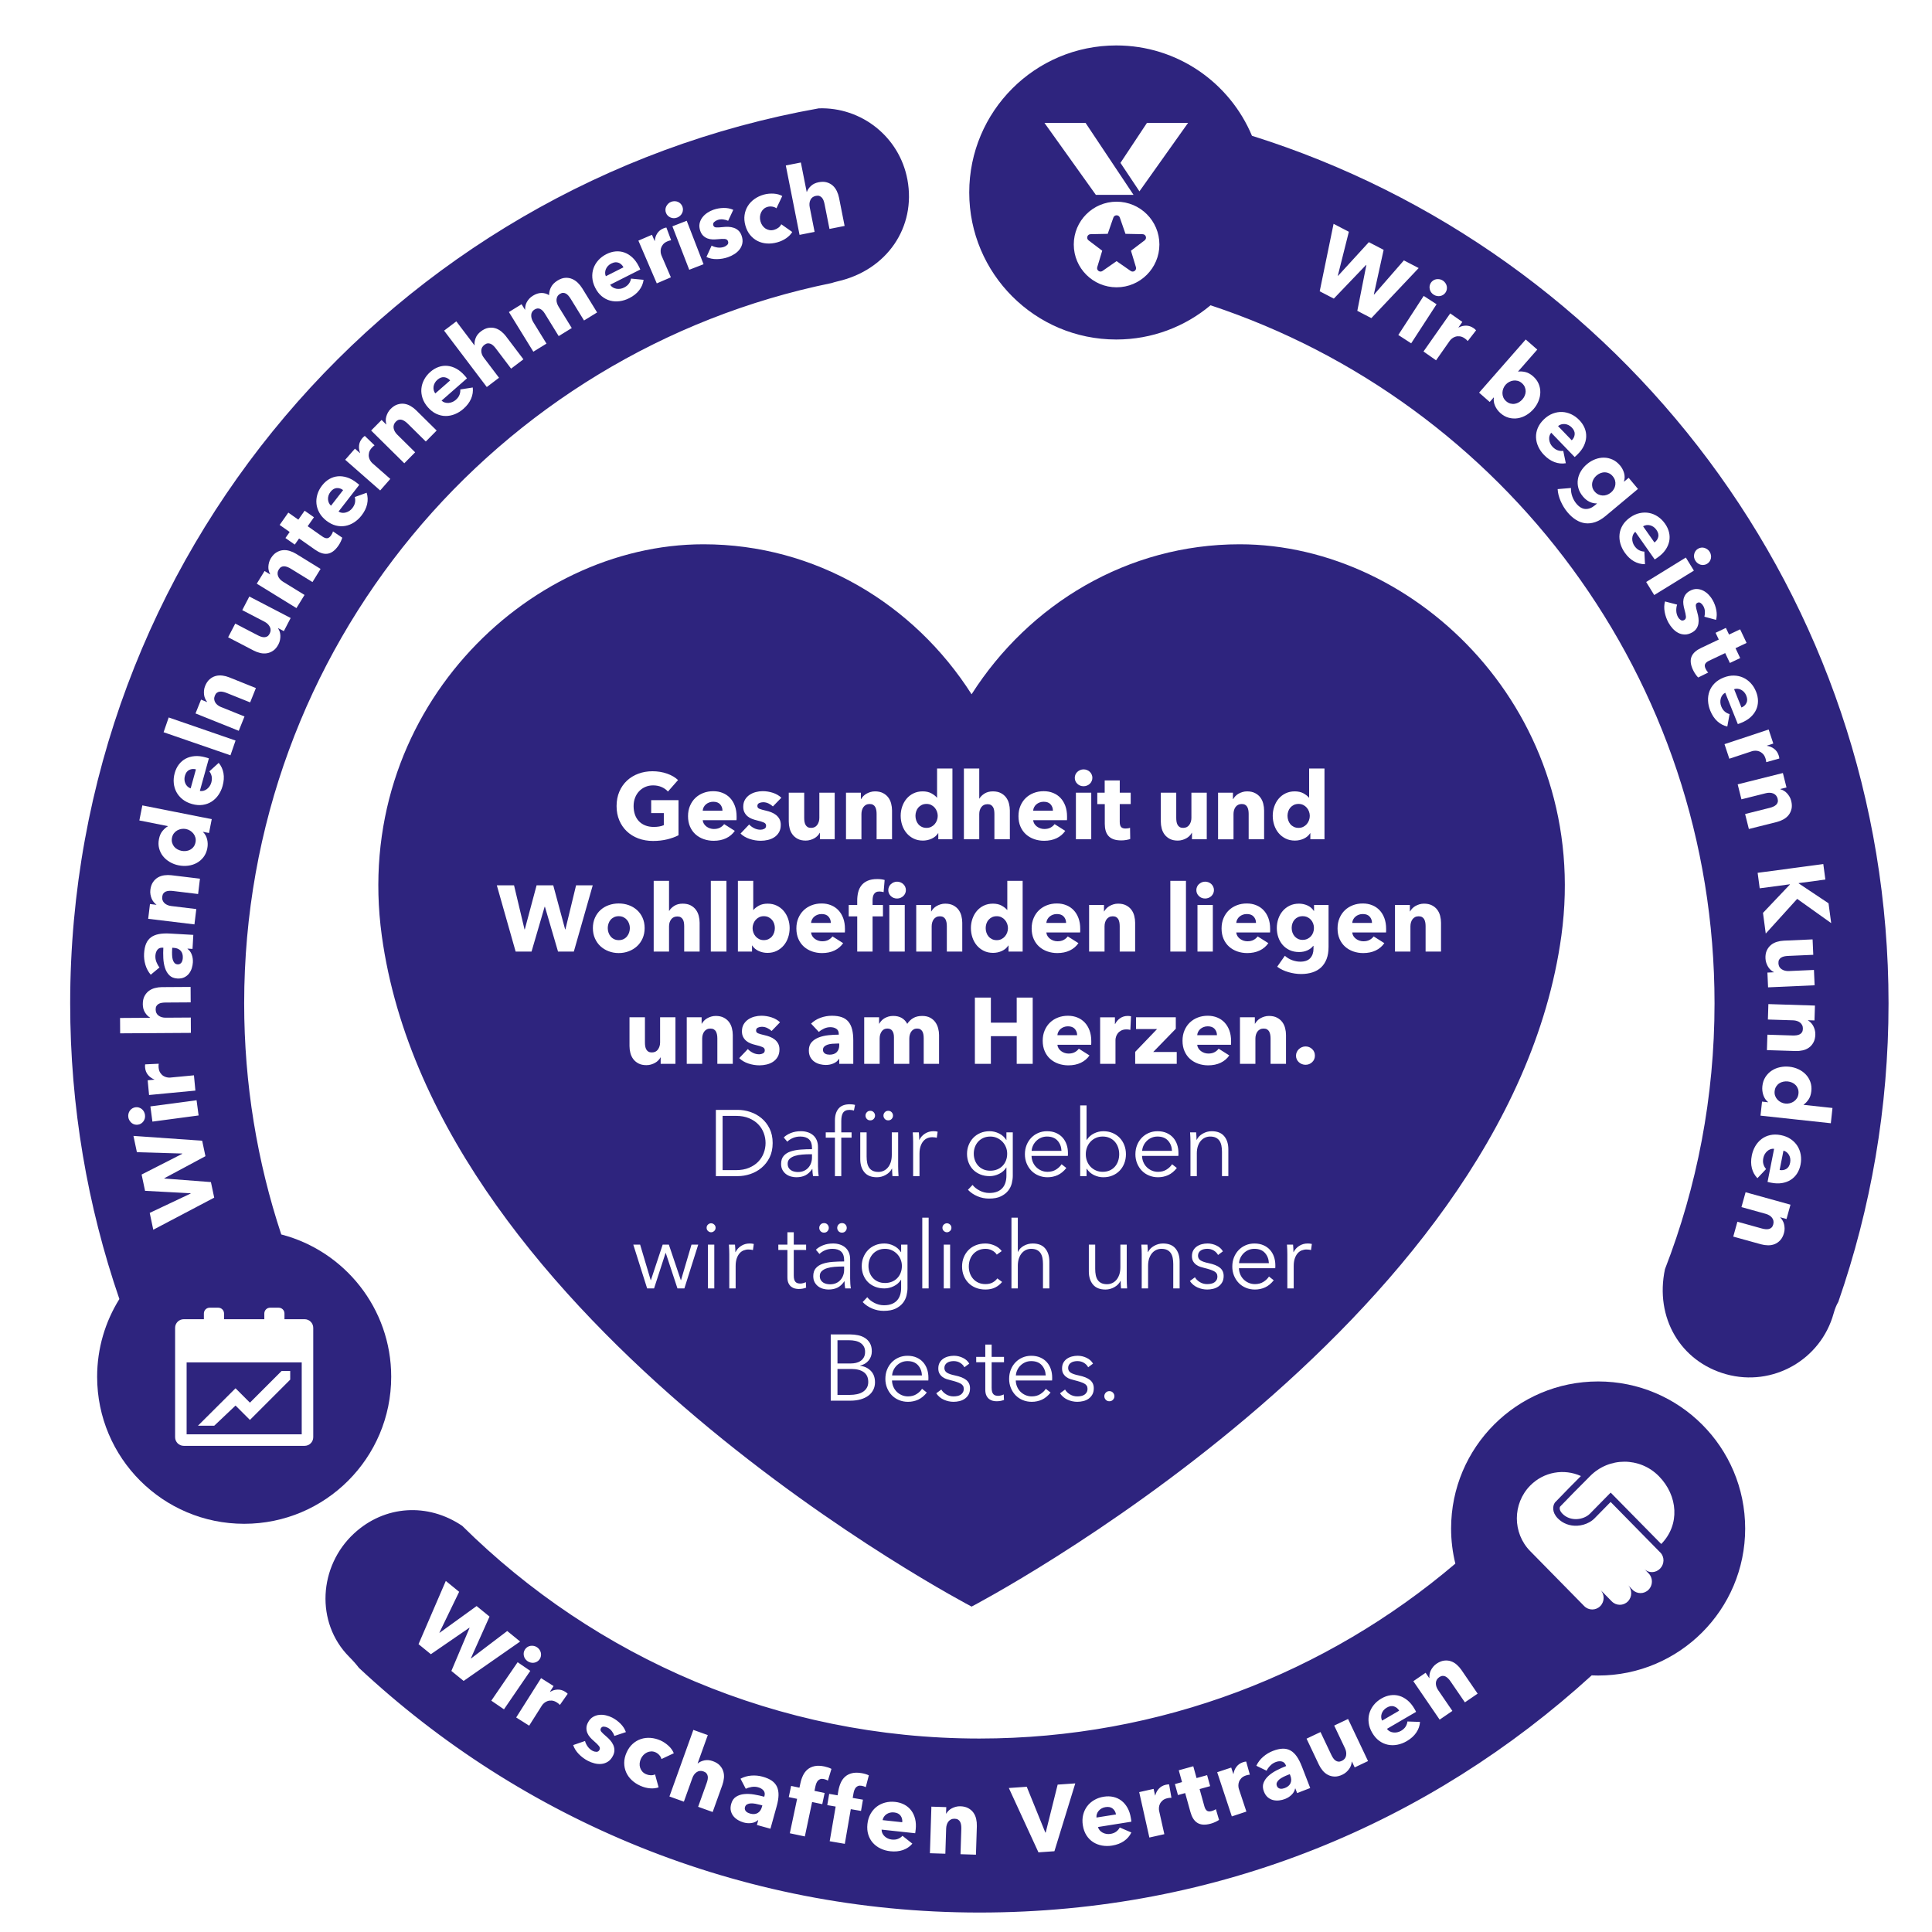
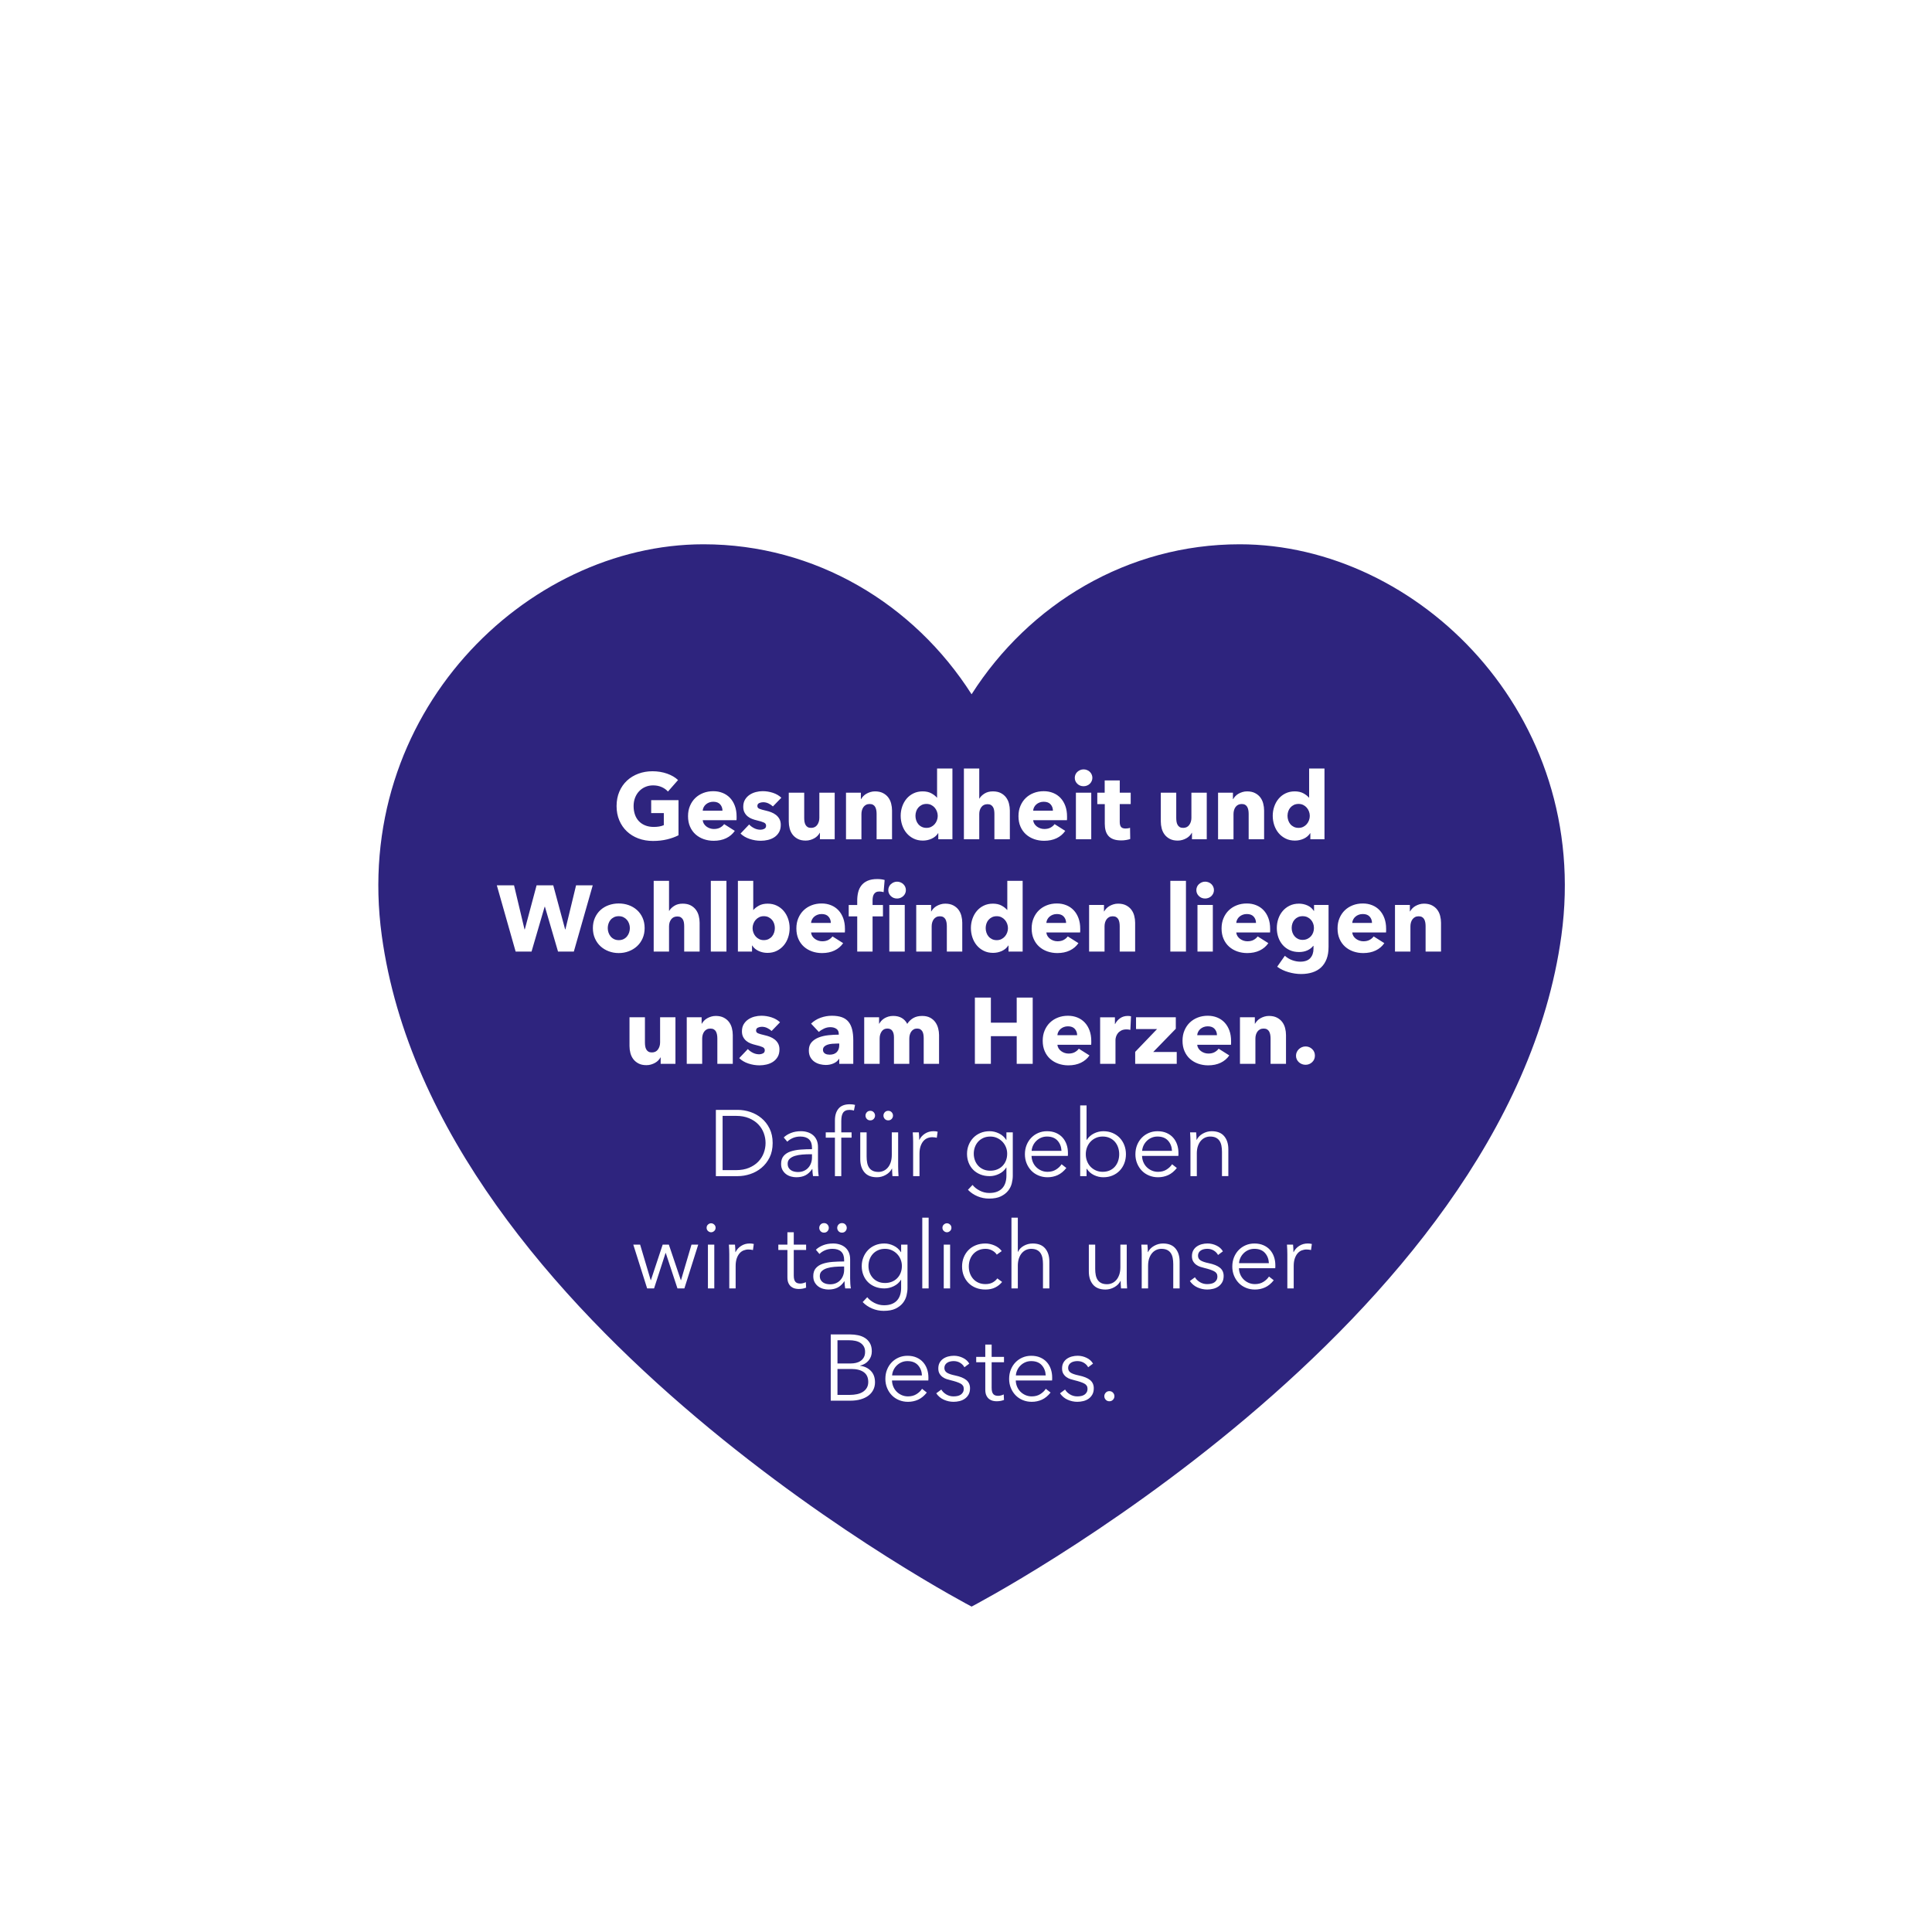
<svg xmlns="http://www.w3.org/2000/svg" id="uuid-31fda2a5-3d4a-4a5c-9f9f-e46db7adb995" width="850mm" height="850mm" viewBox="0 0 2409.45 2409.45">
  <path d="M1546.99,1568.59c-1.01,2.14-1.59,4.38-1.75,6.71h37.22c-.23-5.13-1.89-9.39-4.96-12.78-3.08-3.38-7.45-5.08-13.13-5.08-2.64,0-5.1.49-7.35,1.46-2.26.97-4.24,2.29-5.95,3.97-1.71,1.67-3.08,3.58-4.08,5.72M1426.15,1428.56c-1.01,2.14-1.59,4.38-1.75,6.71h37.22c-.23-5.13-1.89-9.39-4.96-12.78-3.07-3.38-7.45-5.08-13.13-5.08-2.65,0-5.1.49-7.35,1.46-2.26.97-4.24,2.29-5.95,3.97-1.71,1.67-3.07,3.58-4.08,5.72M1318.71,1291.04h24.62c0-3.03-.96-5.64-2.86-7.82-1.91-2.18-4.77-3.27-8.58-3.27-1.87,0-3.58.29-5.13.88-1.56.58-2.92,1.38-4.08,2.39-1.17,1.01-2.1,2.2-2.8,3.56-.7,1.36-1.09,2.78-1.17,4.26M1366.73,1419.11c-2.57,1.13-4.78,2.68-6.65,4.67-1.87,1.98-3.33,4.32-4.38,7-1.05,2.68-1.58,5.58-1.58,8.69s.53,6.01,1.58,8.69c1.05,2.68,2.51,5,4.38,6.94,1.87,1.94,4.08,3.48,6.65,4.61,2.57,1.13,5.37,1.69,8.4,1.69,3.27,0,6.18-.56,8.75-1.69,2.57-1.13,4.73-2.68,6.48-4.67,1.75-1.98,3.09-4.32,4.03-7,.93-2.68,1.4-5.54,1.4-8.58s-.47-5.89-1.4-8.58c-.93-2.68-2.28-5.02-4.03-7-1.75-1.98-3.91-3.56-6.48-4.73-2.57-1.17-5.48-1.75-8.75-1.75-3.03,0-5.83.56-8.4,1.69M1288.34,1428.56c-1.01,2.14-1.59,4.38-1.75,6.71h37.22c-.23-5.13-1.89-9.39-4.96-12.78-3.08-3.38-7.45-5.08-13.13-5.08-2.65,0-5.1.49-7.35,1.46-2.26.97-4.24,2.29-5.95,3.97-1.71,1.67-3.08,3.58-4.08,5.72M1268.67,1708.62c-1.01,2.14-1.6,4.38-1.75,6.71h37.22c-.23-5.13-1.89-9.39-4.96-12.78-3.08-3.38-7.45-5.08-13.13-5.08-2.65,0-5.1.49-7.35,1.46-2.26.97-4.24,2.29-5.95,3.97-1.71,1.67-3.08,3.58-4.08,5.72M1254.5,1447.47c1.05-2.61,1.58-5.5,1.58-8.69,0-2.88-.53-5.6-1.58-8.17-1.05-2.57-2.51-4.82-4.38-6.77-1.87-1.94-4.08-3.5-6.65-4.67-2.57-1.17-5.37-1.75-8.4-1.75-3.27,0-6.18.58-8.75,1.75-2.57,1.17-4.73,2.72-6.48,4.67-1.75,1.94-3.09,4.2-4.03,6.77-.93,2.57-1.4,5.29-1.4,8.17s.47,5.6,1.4,8.17c.93,2.57,2.28,4.82,4.03,6.77,1.75,1.94,3.91,3.48,6.48,4.61,2.57,1.13,5.48,1.69,8.75,1.69,3.03,0,5.83-.51,8.4-1.52,2.57-1.01,4.78-2.45,6.65-4.32,1.87-1.87,3.33-4.1,4.38-6.71M1046.64,1301.43h-2.45c-2.1,0-4.22.1-6.36.29-2.14.19-4.05.56-5.72,1.11-1.67.54-3.05,1.34-4.14,2.39-1.09,1.05-1.63,2.43-1.63,4.14,0,1.09.25,2.02.76,2.8s1.15,1.4,1.93,1.87,1.67.8,2.68.99c1.01.19,1.98.29,2.92.29,3.89,0,6.87-1.07,8.93-3.21,2.06-2.14,3.09-5.04,3.09-8.69v-1.98ZM1114.32,1708.62c-1.01,2.14-1.59,4.38-1.75,6.71h37.22c-.23-5.13-1.89-9.39-4.96-12.78-3.08-3.38-7.45-5.08-13.13-5.08-2.65,0-5.1.49-7.35,1.46-2.26.97-4.24,2.29-5.95,3.97-1.71,1.67-3.08,3.58-4.08,5.72M1123.18,1587.5c1.05-2.61,1.58-5.5,1.58-8.69,0-2.88-.53-5.6-1.58-8.17-1.05-2.57-2.51-4.82-4.38-6.77-1.87-1.94-4.08-3.5-6.65-4.67-2.57-1.17-5.37-1.75-8.4-1.75-3.27,0-6.18.58-8.75,1.75-2.57,1.17-4.73,2.72-6.48,4.67-1.75,1.94-3.09,4.2-4.03,6.77-.93,2.57-1.4,5.29-1.4,8.17s.47,5.6,1.4,8.17c.93,2.57,2.28,4.82,4.03,6.77,1.75,1.94,3.91,3.48,6.48,4.61,2.57,1.13,5.48,1.69,8.75,1.69,3.03,0,5.83-.51,8.4-1.52,2.57-1.01,4.78-2.45,6.65-4.32,1.87-1.87,3.33-4.1,4.38-6.71M1061.59,1707.28h-17.15v32.32h15.64c3.03,0,5.93-.29,8.69-.88,2.76-.58,5.17-1.52,7.23-2.8,2.06-1.28,3.71-2.96,4.96-5.02,1.24-2.06,1.87-4.53,1.87-7.41,0-5.45-1.85-9.51-5.54-12.19-3.7-2.68-8.93-4.03-15.7-4.03M1066.73,1672.22c-2.41-.51-4.98-.76-7.7-.76h-14.59v28.94h16.92c2.02,0,4.06-.23,6.13-.7,2.06-.47,3.95-1.26,5.66-2.39,1.71-1.13,3.09-2.63,4.14-4.49,1.05-1.87,1.58-4.16,1.58-6.88s-.53-4.88-1.58-6.71c-1.05-1.83-2.47-3.33-4.26-4.49-1.79-1.17-3.89-2-6.3-2.51M1024.97,1585.11c-1.71,1.56-2.57,3.62-2.57,6.18,0,1.94.37,3.58,1.11,4.9.74,1.32,1.73,2.39,2.98,3.21,1.24.82,2.63,1.4,4.14,1.75,1.52.35,3.05.53,4.61.53,2.8,0,5.29-.49,7.47-1.46,2.18-.97,4.01-2.29,5.48-3.97,1.48-1.67,2.61-3.6,3.38-5.78.78-2.18,1.17-4.47,1.17-6.88v-4.08h-2.33c-3.27,0-6.55.14-9.86.41-3.31.27-6.3.82-8.99,1.63-2.68.82-4.88,2-6.59,3.56M1002.62,1460.19c2.18-.97,4.01-2.29,5.48-3.97,1.48-1.67,2.61-3.6,3.38-5.78s1.17-4.47,1.17-6.88v-4.08h-2.33c-3.27,0-6.55.14-9.86.41-3.31.27-6.3.82-8.99,1.63-2.68.82-4.88,2-6.59,3.56-1.71,1.56-2.57,3.62-2.57,6.18,0,1.94.37,3.58,1.11,4.9.74,1.32,1.73,2.39,2.98,3.21,1.24.82,2.63,1.4,4.14,1.75,1.52.35,3.05.53,4.61.53,2.8,0,5.29-.49,7.47-1.46M771.61,1142.61c-2.26,0-4.24.43-5.95,1.28-1.71.86-3.13,1.96-4.26,3.33-1.13,1.36-1.98,2.94-2.57,4.73-.58,1.79-.88,3.62-.88,5.48s.29,3.7.88,5.48c.58,1.79,1.46,3.4,2.63,4.84,1.17,1.44,2.61,2.59,4.32,3.44,1.71.86,3.7,1.28,5.95,1.28s4.24-.43,5.95-1.28c1.71-.86,3.15-2,4.32-3.44,1.17-1.44,2.04-3.05,2.63-4.84.58-1.79.88-3.62.88-5.48s-.31-3.7-.93-5.48c-.62-1.79-1.52-3.36-2.68-4.73-1.17-1.36-2.61-2.47-4.32-3.33-1.71-.86-3.7-1.28-5.95-1.28M876.39,1010.98h24.62c0-3.03-.95-5.64-2.86-7.82s-4.76-3.27-8.58-3.27c-1.87,0-3.58.29-5.13.88s-2.92,1.38-4.08,2.39c-1.17,1.01-2.1,2.2-2.8,3.56-.7,1.36-1.09,2.78-1.17,4.26M945.64,1402.19c-3.03-3.15-6.87-5.7-11.49-7.64-4.63-1.94-10.05-2.92-16.28-2.92h-16.69v67.68h16.69c6.22,0,11.65-.97,16.28-2.92,4.63-1.94,8.46-4.49,11.49-7.64,3.03-3.15,5.31-6.75,6.83-10.79,1.52-4.05,2.28-8.21,2.28-12.49s-.76-8.44-2.28-12.49c-1.52-4.05-3.79-7.64-6.83-10.79M965.46,1162.97c.58-1.83.88-3.68.88-5.54s-.29-3.7-.88-5.48c-.58-1.79-1.46-3.36-2.63-4.73-1.17-1.36-2.61-2.47-4.32-3.33-1.71-.86-3.7-1.28-5.95-1.28s-4.12.43-5.83,1.28c-1.71.86-3.17,1.98-4.38,3.38-1.21,1.4-2.14,3-2.8,4.78-.66,1.79-.99,3.62-.99,5.48s.33,3.7.99,5.48c.66,1.79,1.59,3.38,2.8,4.78,1.21,1.4,2.66,2.53,4.38,3.38,1.71.86,3.66,1.28,5.83,1.28s4.24-.43,5.95-1.28c1.71-.86,3.15-1.98,4.32-3.38,1.17-1.4,2.04-3.01,2.63-4.84M1011.51,1151.01h24.62c0-3.03-.95-5.64-2.86-7.82s-4.76-3.27-8.58-3.27c-1.87,0-3.58.29-5.13.88s-2.92,1.38-4.08,2.39c-1.17,1.01-2.1,2.2-2.8,3.56-.7,1.36-1.09,2.78-1.17,4.26M1168.48,1023c.66-1.79.99-3.62.99-5.48s-.33-3.7-.99-5.48c-.66-1.79-1.6-3.38-2.8-4.78-1.21-1.4-2.67-2.53-4.38-3.38-1.71-.86-3.66-1.28-5.83-1.28s-4.24.43-5.95,1.28c-1.71.86-3.15,1.96-4.32,3.33-1.17,1.36-2.04,2.94-2.63,4.73-.58,1.79-.88,3.62-.88,5.48s.29,3.71.88,5.54c.58,1.83,1.46,3.44,2.63,4.84,1.17,1.4,2.6,2.53,4.32,3.38,1.71.86,3.69,1.28,5.95,1.28s4.12-.43,5.83-1.28c1.71-.86,3.17-1.98,4.38-3.38,1.2-1.4,2.14-3,2.8-4.78M1256.06,1163.03c.66-1.79.99-3.62.99-5.48s-.33-3.7-.99-5.48c-.66-1.79-1.59-3.38-2.8-4.78-1.21-1.4-2.66-2.53-4.38-3.38-1.71-.86-3.66-1.28-5.83-1.28s-4.24.43-5.95,1.28c-1.71.86-3.15,1.96-4.32,3.33-1.17,1.36-2.04,2.94-2.63,4.73-.58,1.79-.88,3.62-.88,5.48s.29,3.71.88,5.54c.58,1.83,1.46,3.44,2.63,4.84,1.17,1.4,2.61,2.53,4.32,3.38,1.71.86,3.7,1.28,5.95,1.28s4.12-.43,5.83-1.28c1.71-.86,3.17-1.98,4.38-3.38,1.21-1.4,2.14-3,2.8-4.78M1288.5,1010.98h24.62c0-3.03-.96-5.64-2.86-7.82-1.91-2.18-4.77-3.27-8.58-3.27-1.87,0-3.58.29-5.13.88-1.56.58-2.92,1.38-4.08,2.39-1.17,1.01-2.1,2.2-2.8,3.56-.7,1.36-1.09,2.78-1.17,4.26M1304.94,1151.01h24.62c0-3.03-.95-5.64-2.86-7.82-1.91-2.18-4.76-3.27-8.58-3.27-1.87,0-3.58.29-5.13.88s-2.92,1.38-4.08,2.39c-1.17,1.01-2.1,2.2-2.8,3.56-.7,1.36-1.09,2.78-1.17,4.26M1493.08,1291.04h24.62c0-3.03-.96-5.64-2.86-7.82-1.91-2.18-4.77-3.27-8.58-3.27-1.87,0-3.58.29-5.13.88-1.56.58-2.92,1.38-4.08,2.39-1.17,1.01-2.1,2.2-2.8,3.56-.7,1.36-1.09,2.78-1.17,4.26M1541.78,1151.01h24.62c0-3.03-.95-5.64-2.86-7.82-1.91-2.18-4.76-3.27-8.58-3.27-1.87,0-3.58.29-5.13.88-1.56.58-2.92,1.38-4.08,2.39-1.17,1.01-2.1,2.2-2.8,3.56-.7,1.36-1.09,2.78-1.17,4.26M1632.48,1023c.66-1.79.99-3.62.99-5.48s-.33-3.7-.99-5.48c-.66-1.79-1.59-3.38-2.8-4.78-1.21-1.4-2.66-2.53-4.38-3.38-1.71-.86-3.66-1.28-5.83-1.28s-4.24.43-5.95,1.28c-1.71.86-3.15,1.96-4.32,3.33s-2.04,2.94-2.63,4.73c-.58,1.79-.88,3.62-.88,5.48s.29,3.71.88,5.54c.58,1.83,1.46,3.44,2.63,4.84,1.17,1.4,2.61,2.53,4.32,3.38s3.7,1.28,5.95,1.28,4.12-.43,5.83-1.28,3.17-1.98,4.38-3.38c1.21-1.4,2.14-3,2.8-4.78M1637.66,1163.03c.66-1.79.99-3.7.99-5.72s-.33-3.81-.99-5.6c-.66-1.79-1.61-3.36-2.86-4.73-1.24-1.36-2.72-2.43-4.43-3.21-1.71-.78-3.66-1.17-5.83-1.17s-4.1.39-5.78,1.17c-1.67.78-3.09,1.83-4.26,3.15-1.17,1.32-2.06,2.88-2.68,4.67-.62,1.79-.93,3.7-.93,5.72s.31,3.81.93,5.6c.62,1.79,1.52,3.36,2.68,4.73,1.17,1.36,2.59,2.45,4.26,3.27s3.6,1.23,5.78,1.23,4.14-.41,5.89-1.23,3.23-1.89,4.43-3.21,2.14-2.88,2.8-4.67M1686.43,1151.01h24.62c0-3.03-.95-5.64-2.86-7.82-1.91-2.18-4.77-3.27-8.58-3.27-1.87,0-3.58.29-5.13.88-1.56.58-2.92,1.38-4.08,2.39-1.17,1.01-2.1,2.2-2.8,3.56s-1.09,2.78-1.17,4.26M1797.15,1186.72h-19.25v-31.74c0-1.63-.14-3.19-.41-4.67-.27-1.48-.72-2.78-1.34-3.91s-1.5-2.02-2.63-2.68c-1.13-.66-2.55-.99-4.26-.99s-3.21.33-4.49.99c-1.28.66-2.35,1.58-3.21,2.74-.86,1.17-1.5,2.51-1.93,4.03-.43,1.52-.64,3.09-.64,4.73v31.51h-19.25v-58.11h18.55v8.05h.23c.7-1.24,1.61-2.47,2.74-3.68,1.13-1.21,2.45-2.24,3.97-3.09,1.52-.86,3.17-1.56,4.96-2.1,1.79-.54,3.7-.82,5.72-.82,3.89,0,7.2.7,9.92,2.1,2.72,1.4,4.92,3.21,6.59,5.43,1.67,2.22,2.88,4.76,3.62,7.64.74,2.88,1.11,5.76,1.11,8.64v35.94ZM1728.67,1160.7c0,.78-.04,1.52-.12,2.22h-42.13c.16,1.63.64,3.11,1.46,4.43.82,1.32,1.87,2.47,3.15,3.44s2.72,1.73,4.32,2.28c1.59.54,3.25.82,4.96.82,3.03,0,5.6-.56,7.7-1.69,2.1-1.13,3.81-2.59,5.13-4.38l13.3,8.4c-2.73,3.97-6.32,7.02-10.79,9.16-4.48,2.14-9.67,3.21-15.58,3.21-4.36,0-8.48-.68-12.37-2.04-3.89-1.36-7.29-3.35-10.21-5.95-2.92-2.61-5.21-5.82-6.88-9.63-1.68-3.81-2.51-8.17-2.51-13.07s.82-9.04,2.45-12.89c1.63-3.85,3.85-7.12,6.65-9.8,2.8-2.68,6.11-4.76,9.92-6.24,3.81-1.48,7.93-2.22,12.37-2.22s8.21.72,11.79,2.16c3.58,1.44,6.65,3.52,9.22,6.24,2.57,2.72,4.57,6.03,6.01,9.92,1.44,3.89,2.16,8.32,2.16,13.3v2.33ZM1656.86,1181.24c0,5.68-.82,10.62-2.45,14.82-1.63,4.2-3.93,7.68-6.88,10.44-2.96,2.76-6.55,4.82-10.79,6.18-4.24,1.36-8.93,2.04-14.06,2.04s-10.41-.78-15.81-2.33c-5.41-1.56-10.09-3.81-14.06-6.77l9.57-13.65c2.8,2.49,5.89,4.33,9.28,5.54,3.38,1.21,6.71,1.81,9.98,1.81,5.6,0,9.74-1.48,12.43-4.43,2.68-2.96,4.03-6.88,4.03-11.79v-3.5h-.35c-1.79,2.33-4.2,4.2-7.23,5.6-3.03,1.4-6.5,2.1-10.39,2.1-4.43,0-8.36-.8-11.79-2.39-3.42-1.59-6.32-3.75-8.69-6.48-2.37-2.72-4.18-5.89-5.43-9.51-1.24-3.62-1.87-7.45-1.87-11.49s.62-7.9,1.87-11.55c1.24-3.66,3.05-6.88,5.43-9.69,2.37-2.8,5.27-5.04,8.69-6.71,3.42-1.67,7.31-2.51,11.67-2.51,3.66,0,7.16.74,10.5,2.22,3.35,1.48,6.03,3.77,8.05,6.88h.23v-7.47h18.09v52.63ZM1651.79,1046.69h-17.62v-7.59h-.23c-1.87,2.96-4.53,5.23-7.99,6.83-3.46,1.59-7.14,2.39-11.03,2.39-4.36,0-8.25-.86-11.67-2.57-3.42-1.71-6.32-3.99-8.69-6.83-2.38-2.84-4.18-6.13-5.43-9.86-1.24-3.73-1.87-7.62-1.87-11.67s.64-7.92,1.93-11.61c1.28-3.7,3.11-6.94,5.48-9.74,2.37-2.8,5.25-5.02,8.64-6.65,3.38-1.63,7.18-2.45,11.38-2.45s7.9.82,10.85,2.45c2.96,1.63,5.25,3.42,6.88,5.37h.23v-36.29h19.14v88.22ZM1584.02,1160.7c0,.78-.04,1.52-.12,2.22h-42.13c.16,1.63.64,3.11,1.46,4.43.82,1.32,1.87,2.47,3.15,3.44,1.28.97,2.72,1.73,4.32,2.28,1.59.54,3.25.82,4.96.82,3.03,0,5.6-.56,7.7-1.69,2.1-1.13,3.81-2.59,5.13-4.38l13.3,8.4c-2.72,3.97-6.32,7.02-10.79,9.16-4.47,2.14-9.67,3.21-15.58,3.21-4.36,0-8.48-.68-12.37-2.04-3.89-1.36-7.29-3.35-10.21-5.95-2.92-2.61-5.21-5.82-6.88-9.63-1.67-3.81-2.51-8.17-2.51-13.07s.82-9.04,2.45-12.89c1.63-3.85,3.85-7.12,6.65-9.8,2.8-2.68,6.11-4.76,9.92-6.24,3.81-1.48,7.94-2.22,12.37-2.22s8.21.72,11.79,2.16c3.58,1.44,6.65,3.52,9.22,6.24,2.57,2.72,4.57,6.03,6.01,9.92,1.44,3.89,2.16,8.32,2.16,13.3v2.33ZM1576.49,1046.69h-19.25v-31.74c0-1.63-.14-3.19-.41-4.67-.27-1.48-.72-2.78-1.34-3.91s-1.5-2.02-2.62-2.68c-1.13-.66-2.55-.99-4.26-.99s-3.21.33-4.5.99c-1.28.66-2.35,1.58-3.21,2.74-.86,1.17-1.5,2.51-1.92,4.03-.43,1.52-.64,3.09-.64,4.73v31.51h-19.26v-58.11h18.55v8.05h.24c.7-1.24,1.61-2.47,2.74-3.68,1.13-1.21,2.45-2.24,3.96-3.09,1.52-.86,3.17-1.56,4.96-2.1,1.79-.54,3.7-.82,5.72-.82,3.89,0,7.19.7,9.92,2.1,2.72,1.4,4.92,3.21,6.6,5.43,1.67,2.22,2.88,4.76,3.62,7.64.74,2.88,1.11,5.76,1.11,8.64v35.94ZM1517.93,1268.93c3.58,1.44,6.65,3.52,9.22,6.24,2.57,2.72,4.57,6.03,6.01,9.92,1.44,3.89,2.16,8.32,2.16,13.3v2.33c0,.78-.04,1.52-.12,2.22h-42.13c.15,1.63.64,3.11,1.46,4.43.82,1.32,1.87,2.47,3.15,3.44s2.72,1.73,4.32,2.28c1.59.54,3.25.82,4.96.82,3.03,0,5.6-.56,7.7-1.69,2.1-1.13,3.81-2.59,5.13-4.38l13.3,8.4c-2.73,3.97-6.32,7.02-10.79,9.16-4.48,2.14-9.67,3.21-15.58,3.21-4.36,0-8.48-.68-12.37-2.04-3.89-1.36-7.29-3.35-10.21-5.95-2.92-2.61-5.22-5.82-6.88-9.63-1.68-3.81-2.51-8.17-2.51-13.07s.82-9.04,2.45-12.89c1.63-3.85,3.85-7.12,6.65-9.8,2.8-2.68,6.1-4.76,9.92-6.24,3.81-1.48,7.94-2.22,12.37-2.22s8.2.72,11.79,2.16M1512.55,1186.72h-19.14v-58.11h19.14v58.11ZM1513.95,1110.05c0,1.48-.29,2.86-.88,4.14-.58,1.28-1.36,2.39-2.33,3.33-.98.93-2.14,1.67-3.5,2.22-1.36.54-2.78.82-4.26.82-3.11,0-5.72-1.03-7.82-3.09-2.1-2.06-3.15-4.53-3.15-7.41,0-1.4.27-2.74.82-4.03.54-1.28,1.32-2.39,2.33-3.33,1.01-.93,2.18-1.69,3.5-2.28,1.32-.58,2.76-.88,4.32-.88,1.48,0,2.9.27,4.26.82,1.36.54,2.53,1.28,3.5,2.22.97.93,1.75,2.04,2.33,3.33.58,1.28.88,2.66.88,4.14M1504.98,1046.69h-18.44v-8.05h-.23c-.7,1.32-1.61,2.57-2.74,3.73-1.13,1.17-2.45,2.18-3.97,3.03-1.52.86-3.19,1.56-5.02,2.1-1.83.54-3.75.82-5.78.82-3.89,0-7.18-.7-9.86-2.1-2.68-1.4-4.86-3.21-6.53-5.43-1.67-2.22-2.88-4.75-3.62-7.59-.74-2.84-1.11-5.74-1.11-8.69v-35.94h19.25v31.51c0,1.63.12,3.19.35,4.67.23,1.48.68,2.8,1.34,3.97.66,1.17,1.54,2.08,2.63,2.74,1.09.66,2.53.99,4.32.99,3.35,0,5.89-1.24,7.64-3.73,1.75-2.49,2.63-5.41,2.63-8.75v-31.39h19.14v58.11ZM1443.04,1283.34h-26.26v-14.7h49.59v14.35l-28.12,28.94h29.29v14.82h-51.81v-14.94l27.31-28.47ZM1415.67,1186.72h-19.25v-31.74c0-1.63-.14-3.19-.41-4.67-.27-1.48-.72-2.78-1.34-3.91s-1.5-2.02-2.63-2.68c-1.13-.66-2.55-.99-4.26-.99s-3.21.33-4.49.99c-1.28.66-2.35,1.58-3.21,2.74-.86,1.17-1.5,2.51-1.93,4.03-.43,1.52-.64,3.09-.64,4.73v31.51h-19.25v-58.11h18.55v8.05h.23c.7-1.24,1.61-2.47,2.74-3.68,1.13-1.21,2.45-2.24,3.97-3.09s3.17-1.56,4.96-2.1c1.79-.54,3.69-.82,5.72-.82,3.89,0,7.19.7,9.92,2.1,2.72,1.4,4.92,3.21,6.59,5.43,1.67,2.22,2.88,4.76,3.62,7.64.74,2.88,1.11,5.76,1.11,8.64v35.94ZM1410.11,1002.81h-13.65v22.26c0,2.73.53,4.78,1.58,6.15,1.05,1.37,2.94,2.05,5.66,2.05.93,0,1.93-.08,2.98-.23s1.93-.39,2.63-.7l.23,14c-1.32.47-3,.88-5.02,1.23-2.02.35-4.05.53-6.07.53-3.89,0-7.16-.49-9.8-1.46-2.65-.98-4.76-2.38-6.36-4.21-1.59-1.83-2.74-4.02-3.44-6.55-.7-2.53-1.05-5.36-1.05-8.48v-24.57h-9.34v-14.24h9.22v-15.29h18.79v15.29h13.65v14.24ZM1362.33,970.02c0,1.48-.29,2.86-.88,4.14-.58,1.28-1.36,2.39-2.33,3.33-.98.93-2.14,1.67-3.5,2.22-1.36.54-2.78.82-4.26.82-3.11,0-5.72-1.03-7.82-3.09-2.1-2.06-3.15-4.53-3.15-7.41,0-1.4.27-2.74.82-4.03.54-1.28,1.32-2.39,2.33-3.33,1.01-.93,2.18-1.69,3.5-2.28,1.32-.58,2.76-.88,4.32-.88,1.48,0,2.9.27,4.26.82,1.36.54,2.53,1.28,3.5,2.22.97.93,1.75,2.04,2.33,3.33.58,1.28.88,2.66.88,4.14M1341.79,988.58h19.14v58.11h-19.14v-58.11ZM1339.01,1135.14c2.57,2.72,4.57,6.03,6.01,9.92,1.44,3.89,2.16,8.32,2.16,13.3v2.33c0,.78-.04,1.52-.12,2.22h-42.13c.16,1.63.64,3.11,1.46,4.43.82,1.32,1.87,2.47,3.15,3.44s2.72,1.73,4.32,2.28c1.59.54,3.25.82,4.96.82,3.03,0,5.6-.56,7.7-1.69,2.1-1.13,3.81-2.59,5.13-4.38l13.3,8.4c-2.72,3.97-6.32,7.02-10.79,9.16-4.47,2.14-9.67,3.21-15.58,3.21-4.36,0-8.48-.68-12.37-2.04-3.89-1.36-7.29-3.35-10.21-5.95-2.92-2.61-5.21-5.82-6.88-9.63-1.67-3.81-2.51-8.17-2.51-13.07s.82-9.04,2.45-12.89c1.63-3.85,3.85-7.12,6.65-9.8s6.11-4.76,9.92-6.24c3.81-1.48,7.94-2.22,12.37-2.22s8.21.72,11.79,2.16c3.58,1.44,6.65,3.52,9.22,6.24M1330.74,1020.67c0,.78-.04,1.52-.12,2.22h-42.13c.15,1.63.64,3.11,1.46,4.43.82,1.32,1.87,2.47,3.15,3.44,1.28.97,2.72,1.73,4.32,2.28,1.59.54,3.25.82,4.96.82,3.03,0,5.6-.56,7.7-1.69,2.1-1.13,3.81-2.59,5.13-4.38l13.3,8.4c-2.73,3.97-6.32,7.02-10.79,9.16-4.48,2.14-9.67,3.21-15.58,3.21-4.36,0-8.48-.68-12.37-2.04-3.89-1.36-7.29-3.35-10.21-5.95-2.92-2.61-5.22-5.82-6.88-9.63-1.68-3.81-2.51-8.17-2.51-13.07s.82-9.04,2.45-12.89c1.63-3.85,3.85-7.12,6.65-9.8,2.8-2.68,6.1-4.76,9.92-6.24,3.81-1.48,7.94-2.22,12.37-2.22s8.2.72,11.79,2.16c3.58,1.44,6.65,3.52,9.22,6.24,2.57,2.72,4.57,6.03,6.01,9.92,1.44,3.89,2.16,8.32,2.16,13.3v2.33ZM1275.37,1098.5v88.22h-17.62v-7.59h-.23c-1.87,2.96-4.53,5.23-7.99,6.83-3.46,1.59-7.14,2.39-11.03,2.39-4.36,0-8.25-.86-11.67-2.57-3.42-1.71-6.32-3.99-8.69-6.83-2.37-2.84-4.18-6.13-5.43-9.86s-1.87-7.62-1.87-11.67.64-7.92,1.93-11.61,3.11-6.94,5.48-9.74c2.37-2.8,5.25-5.02,8.64-6.65,3.38-1.63,7.18-2.45,11.38-2.45s7.9.82,10.85,2.45c2.96,1.63,5.25,3.42,6.88,5.37h.23v-36.29h19.14ZM1259.4,1046.69h-19.25v-31.51c0-1.63-.12-3.19-.35-4.67-.23-1.48-.68-2.78-1.34-3.91-.66-1.13-1.54-2.02-2.63-2.68s-2.49-.99-4.2-.99c-3.35,0-5.91,1.19-7.7,3.56-1.79,2.37-2.68,5.31-2.68,8.81v31.39h-19.14v-88.22h19.14v37.46h.23c1.32-2.33,3.42-4.41,6.3-6.24,2.88-1.83,6.34-2.74,10.39-2.74s7.29.7,9.98,2.1,4.86,3.21,6.53,5.43c1.67,2.22,2.88,4.76,3.62,7.64.74,2.88,1.11,5.76,1.11,8.64v35.94ZM1201.93,1568.07c1.4-3.5,3.36-6.53,5.89-9.1,2.53-2.57,5.58-4.57,9.16-6.01,3.58-1.44,7.58-2.16,12.02-2.16,3.66,0,7.37.8,11.14,2.39,3.77,1.59,6.83,3.95,9.16,7.06l-6.18,4.43c-1.32-2.1-3.25-3.83-5.78-5.19-2.53-1.36-5.27-2.04-8.23-2.04-3.19,0-6.07.56-8.64,1.69-2.57,1.13-4.76,2.68-6.59,4.67-1.83,1.98-3.23,4.32-4.2,7-.97,2.68-1.46,5.58-1.46,8.69s.49,5.99,1.46,8.64c.97,2.65,2.35,4.96,4.14,6.94,1.79,1.98,3.97,3.54,6.53,4.67,2.57,1.13,5.45,1.69,8.64,1.69,3.5,0,6.46-.66,8.87-1.98,2.41-1.32,4.4-3.03,5.95-5.13l5.95,4.43c-2.33,2.88-5.19,5.17-8.58,6.88-3.38,1.71-7.45,2.57-12.19,2.57-4.43,0-8.44-.72-12.02-2.16-3.58-1.44-6.63-3.44-9.16-6.01-2.53-2.57-4.49-5.6-5.89-9.1-1.4-3.5-2.1-7.31-2.1-11.44s.7-7.94,2.1-11.44M1200.07,1186.72h-19.25v-31.74c0-1.63-.14-3.19-.41-4.67-.28-1.48-.72-2.78-1.34-3.91-.63-1.13-1.5-2.02-2.63-2.68-1.13-.66-2.55-.99-4.26-.99s-3.21.33-4.49.99c-1.28.66-2.36,1.58-3.21,2.74-.86,1.17-1.5,2.51-1.93,4.03-.43,1.52-.64,3.09-.64,4.73v31.51h-19.25v-58.11h18.55v8.05h.23c.7-1.24,1.61-2.47,2.74-3.68,1.13-1.21,2.45-2.24,3.97-3.09,1.52-.86,3.17-1.56,4.96-2.1,1.79-.54,3.69-.82,5.72-.82,3.89,0,7.19.7,9.92,2.1,2.72,1.4,4.92,3.21,6.59,5.43,1.67,2.22,2.88,4.76,3.62,7.64.74,2.88,1.11,5.76,1.11,8.64v35.94ZM1187.79,1046.69h-17.62v-7.59h-.23c-1.87,2.96-4.53,5.23-7.99,6.83-3.46,1.59-7.14,2.39-11.03,2.39-4.36,0-8.25-.86-11.67-2.57-3.43-1.71-6.32-3.99-8.69-6.83-2.38-2.84-4.18-6.13-5.43-9.86-1.25-3.73-1.87-7.62-1.87-11.67s.64-7.92,1.93-11.61c1.28-3.7,3.11-6.94,5.48-9.74,2.37-2.8,5.25-5.02,8.64-6.65,3.38-1.63,7.18-2.45,11.38-2.45s7.89.82,10.85,2.45c2.95,1.63,5.25,3.42,6.88,5.37h.23v-36.29h19.14v88.22ZM1122.98,1100.37c1.32.54,2.49,1.28,3.5,2.22,1.01.93,1.81,2.04,2.39,3.33.58,1.28.88,2.66.88,4.14s-.29,2.86-.88,4.14c-.58,1.28-1.38,2.39-2.39,3.33-1.01.93-2.18,1.67-3.5,2.22-1.33.54-2.73.82-4.2.82-3.11,0-5.72-1.03-7.82-3.09-2.1-2.06-3.15-4.53-3.15-7.41,0-1.4.27-2.74.82-4.03.54-1.28,1.32-2.39,2.33-3.33,1.01-.93,2.18-1.69,3.5-2.28,1.32-.58,2.76-.88,4.32-.88,1.48,0,2.88.27,4.2.82M1112.49,1046.69h-19.25v-31.74c0-1.63-.14-3.19-.41-4.67-.27-1.48-.72-2.78-1.34-3.91s-1.5-2.02-2.63-2.68c-1.13-.66-2.55-.99-4.26-.99s-3.21.33-4.49.99c-1.28.66-2.35,1.58-3.21,2.74-.86,1.17-1.5,2.51-1.93,4.03s-.64,3.09-.64,4.73v31.51h-19.25v-58.11h18.55v8.05h.23c.7-1.24,1.61-2.47,2.74-3.68,1.13-1.21,2.45-2.24,3.97-3.09,1.52-.86,3.17-1.56,4.96-2.1,1.79-.54,3.7-.82,5.72-.82,3.89,0,7.2.7,9.92,2.1,2.72,1.4,4.92,3.21,6.59,5.43,1.67,2.22,2.88,4.76,3.62,7.64.74,2.88,1.11,5.76,1.11,8.64v35.94ZM1053.75,1160.7c0,.78-.04,1.52-.12,2.22h-42.13c.16,1.63.64,3.11,1.46,4.43.82,1.32,1.87,2.47,3.15,3.44,1.28.97,2.72,1.73,4.32,2.28,1.59.54,3.25.82,4.96.82,3.03,0,5.6-.56,7.7-1.69,2.1-1.13,3.81-2.59,5.13-4.38l13.3,8.4c-2.72,3.97-6.32,7.02-10.79,9.16-4.47,2.14-9.67,3.21-15.58,3.21-4.36,0-8.48-.68-12.37-2.04-3.89-1.36-7.29-3.35-10.21-5.95-2.92-2.61-5.21-5.82-6.88-9.63-1.67-3.81-2.51-8.17-2.51-13.07s.82-9.04,2.45-12.89c1.63-3.85,3.85-7.12,6.65-9.8,2.8-2.68,6.11-4.76,9.92-6.24,3.81-1.48,7.94-2.22,12.37-2.22s8.21.72,11.79,2.16c3.58,1.44,6.65,3.52,9.22,6.24,2.57,2.72,4.57,6.03,6.01,9.92,1.44,3.89,2.16,8.32,2.16,13.3v2.33ZM1040.98,1046.69h-18.44v-8.05h-.23c-.7,1.32-1.61,2.57-2.74,3.73-1.13,1.17-2.45,2.18-3.96,3.03-1.52.86-3.19,1.56-5.02,2.1-1.83.54-3.75.82-5.77.82-3.89,0-7.18-.7-9.86-2.1-2.68-1.4-4.86-3.21-6.53-5.43-1.68-2.22-2.88-4.75-3.62-7.59-.74-2.84-1.11-5.74-1.11-8.69v-35.94h19.25v31.51c0,1.63.12,3.19.35,4.67.24,1.48.68,2.8,1.34,3.97.66,1.17,1.53,2.08,2.62,2.74,1.09.66,2.53.99,4.32.99,3.34,0,5.89-1.24,7.64-3.73,1.75-2.49,2.62-5.41,2.62-8.75v-31.39h19.14v58.11ZM982.85,1145.82c1.28,3.7,1.93,7.57,1.93,11.61s-.62,7.94-1.87,11.67c-1.24,3.73-3.05,7.02-5.43,9.86-2.37,2.84-5.27,5.12-8.69,6.83-3.42,1.71-7.31,2.57-11.67,2.57-3.89,0-7.57-.8-11.03-2.39-3.46-1.59-6.13-3.87-7.99-6.83h-.23v7.59h-17.62v-88.22h19.14v36.29h.23c1.63-1.94,3.93-3.73,6.88-5.37,2.96-1.63,6.57-2.45,10.85-2.45s7.99.82,11.38,2.45c3.38,1.63,6.26,3.85,8.64,6.65,2.37,2.8,4.2,6.05,5.48,9.74M974.42,994.88l-10.5,10.85c-1.56-1.48-3.38-2.72-5.48-3.73-2.1-1.01-4.32-1.52-6.65-1.52-1.79,0-3.44.35-4.96,1.05-1.52.7-2.28,1.91-2.28,3.62s.84,2.8,2.51,3.5c1.67.7,4.38,1.48,8.11,2.33,2.18.47,4.38,1.13,6.59,1.98,2.22.86,4.22,1.98,6.01,3.38,1.79,1.4,3.23,3.11,4.32,5.13s1.63,4.43,1.63,7.23c0,3.66-.74,6.75-2.22,9.28-1.48,2.53-3.4,4.57-5.78,6.13-2.37,1.56-5.04,2.68-7.99,3.38-2.96.7-5.91,1.05-8.87,1.05-4.75,0-9.39-.76-13.94-2.28-4.55-1.52-8.34-3.75-11.38-6.71l10.74-11.32c1.71,1.87,3.81,3.42,6.3,4.67s5.13,1.87,7.94,1.87c1.56,0,3.09-.37,4.61-1.11,1.52-.74,2.28-2.04,2.28-3.91s-.93-3.11-2.8-3.97c-1.87-.86-4.78-1.75-8.75-2.68-2.02-.47-4.05-1.09-6.07-1.87-2.02-.78-3.83-1.83-5.43-3.15-1.59-1.32-2.9-2.96-3.91-4.9-1.01-1.94-1.52-4.28-1.52-7,0-3.5.74-6.48,2.22-8.93,1.48-2.45,3.38-4.45,5.72-6.01,2.33-1.56,4.92-2.7,7.76-3.44,2.84-.74,5.66-1.11,8.46-1.11,4.36,0,8.62.68,12.78,2.04,4.16,1.36,7.68,3.4,10.56,6.13M920.2,1384.16c5.13,0,10.29.86,15.46,2.57,5.17,1.71,9.84,4.3,14,7.76,4.16,3.46,7.53,7.78,10.09,12.95,2.57,5.17,3.85,11.18,3.85,18.03s-1.28,12.95-3.85,18.09c-2.57,5.13-5.93,9.43-10.09,12.89-4.16,3.46-8.83,6.05-14,7.76-5.17,1.71-10.33,2.57-15.46,2.57h-27.42v-82.62h27.42ZM918.63,1020.67c0,.78-.04,1.52-.12,2.22h-42.13c.16,1.63.64,3.11,1.46,4.43.82,1.32,1.87,2.47,3.15,3.44,1.28.97,2.72,1.73,4.32,2.28,1.59.54,3.25.82,4.96.82,3.03,0,5.6-.56,7.7-1.69,2.1-1.13,3.81-2.59,5.13-4.38l13.3,8.4c-2.72,3.97-6.32,7.02-10.79,9.16-4.47,2.14-9.67,3.21-15.58,3.21-4.36,0-8.48-.68-12.37-2.04-3.89-1.36-7.29-3.35-10.21-5.95-2.92-2.61-5.21-5.82-6.88-9.63-1.67-3.81-2.51-8.17-2.51-13.07s.82-9.04,2.45-12.89c1.63-3.85,3.85-7.12,6.65-9.8,2.8-2.68,6.11-4.76,9.92-6.24,3.81-1.48,7.94-2.22,12.37-2.22s8.21.72,11.79,2.16c3.58,1.44,6.65,3.52,9.22,6.24,2.57,2.72,4.57,6.03,6.01,9.92s2.16,8.32,2.16,13.3v2.33ZM851.28,1126.97c3.97,0,7.29.7,9.98,2.1,2.68,1.4,4.86,3.21,6.53,5.43,1.67,2.22,2.88,4.76,3.62,7.64.74,2.88,1.11,5.76,1.11,8.64v35.94h-19.25v-31.51c0-1.63-.12-3.19-.35-4.67-.23-1.48-.68-2.78-1.34-3.91s-1.54-2.02-2.63-2.68c-1.09-.66-2.49-.99-4.2-.99-3.35,0-5.91,1.19-7.7,3.56-1.79,2.37-2.68,5.31-2.68,8.81v31.39h-19.14v-88.22h19.14v37.46h.23c1.32-2.33,3.42-4.41,6.3-6.24,2.88-1.83,6.34-2.74,10.39-2.74M846.19,1041.67c-4.05,2.1-8.77,3.81-14.18,5.13-5.41,1.32-11.3,1.98-17.68,1.98s-12.7-1.05-18.26-3.15c-5.56-2.1-10.35-5.06-14.35-8.87-4.01-3.81-7.14-8.38-9.39-13.71s-3.38-11.26-3.38-17.8,1.15-12.6,3.44-17.97c2.29-5.37,5.47-9.94,9.51-13.71,4.05-3.77,8.79-6.67,14.24-8.69,5.44-2.02,11.32-3.03,17.62-3.03s12.6.99,18.2,2.98c5.6,1.98,10.15,4.65,13.65,7.99l-12.6,14.35c-1.94-2.26-4.51-4.1-7.7-5.54s-6.81-2.16-10.85-2.16c-3.5,0-6.73.64-9.69,1.93-2.96,1.28-5.52,3.07-7.7,5.37-2.18,2.29-3.87,5.02-5.08,8.17s-1.81,6.59-1.81,10.33.54,7.31,1.63,10.5c1.09,3.19,2.7,5.93,4.84,8.23,2.14,2.29,4.78,4.08,7.94,5.37,3.15,1.28,6.75,1.93,10.79,1.93,2.33,0,4.55-.18,6.65-.53,2.1-.35,4.05-.91,5.83-1.69v-15.05h-15.75v-16.1h34.07v43.76ZM759.18,1128.84c3.93-1.4,8.07-2.1,12.43-2.1s8.6.7,12.49,2.1,7.31,3.42,10.27,6.07,5.29,5.87,7,9.69c1.71,3.81,2.57,8.09,2.57,12.84s-.86,9.04-2.57,12.89c-1.71,3.85-4.05,7.12-7,9.8s-6.38,4.76-10.27,6.24c-3.89,1.48-8.05,2.22-12.49,2.22s-8.5-.74-12.43-2.22c-3.93-1.48-7.35-3.56-10.27-6.24s-5.23-5.95-6.94-9.8c-1.71-3.85-2.57-8.15-2.57-12.89s.86-9.02,2.57-12.84c1.71-3.81,4.03-7.04,6.94-9.69s6.34-4.67,10.27-6.07M739.22,1104.1l-23.57,82.62h-19.72l-16.34-55.9h-.35l-16.34,55.9h-19.84l-23.46-82.62h21.47l13.07,54.96h.35l14.7-54.96h20.77l14.82,54.96h.35l13.3-54.96h20.77ZM785.07,1268.64h19.25v31.51c0,1.63.12,3.19.35,4.67.23,1.48.68,2.8,1.34,3.97.66,1.17,1.54,2.08,2.63,2.74,1.09.66,2.53.99,4.32.99,3.35,0,5.89-1.24,7.64-3.73,1.75-2.49,2.63-5.41,2.63-8.75v-31.39h19.14v58.11h-18.44v-8.05h-.23c-.7,1.32-1.61,2.57-2.74,3.73-1.13,1.17-2.45,2.18-3.97,3.03-1.52.86-3.19,1.55-5.02,2.1-1.83.54-3.75.82-5.78.82-3.89,0-7.18-.7-9.86-2.1s-4.86-3.21-6.53-5.43c-1.67-2.22-2.88-4.75-3.62-7.59-.74-2.84-1.11-5.74-1.11-8.69v-35.94ZM789.8,1552.2h8.52l13.19,44.34h.23l14.7-44.34h7.7l14.94,44.34h.23l13.07-44.34h8.4l-17.27,54.61h-8.64l-14.59-44.23h-.23l-14.35,44.23h-8.64l-17.27-54.61ZM886.48,1098.5h19.49v88.22h-19.49v-88.22ZM875.71,1295.24v31.51h-19.25v-58.11h18.55v8.05h.23c.7-1.24,1.61-2.47,2.74-3.68,1.13-1.21,2.45-2.24,3.97-3.09,1.52-.86,3.17-1.56,4.96-2.1,1.79-.54,3.69-.82,5.72-.82,3.89,0,7.19.7,9.92,2.1,2.72,1.4,4.92,3.21,6.59,5.43,1.67,2.22,2.88,4.76,3.62,7.64.74,2.88,1.11,5.76,1.11,8.64v35.94h-19.25v-31.74c0-1.63-.14-3.19-.41-4.67-.28-1.48-.72-2.78-1.34-3.91-.63-1.13-1.5-2.02-2.63-2.68-1.13-.66-2.55-.99-4.26-.99s-3.21.33-4.49.99c-1.28.66-2.36,1.58-3.21,2.74-.86,1.17-1.5,2.51-1.93,4.03-.43,1.52-.64,3.09-.64,4.73M881.23,1531.19c0-1.63.58-2.98,1.75-4.03,1.17-1.05,2.45-1.58,3.85-1.58s2.68.53,3.85,1.58c1.17,1.05,1.75,2.39,1.75,4.03s-.58,2.98-1.75,4.03c-1.17,1.05-2.45,1.58-3.85,1.58s-2.68-.53-3.85-1.58c-1.17-1.05-1.75-2.39-1.75-4.03M882.87,1552.2h7.94v54.61h-7.94v-54.61ZM909.05,1552.2h7.58c.16,1.48.27,3.11.35,4.9.08,1.79.12,3.27.12,4.43h.23c1.56-3.19,3.89-5.78,7-7.76,3.11-1.98,6.61-2.98,10.5-2.98,1.01,0,1.93.04,2.74.12.82.08,1.65.23,2.51.47l-1.05,7.59c-.47-.16-1.24-.31-2.33-.47s-2.18-.23-3.27-.23c-2.1,0-4.12.39-6.07,1.16-1.94.78-3.64,2-5.08,3.67-1.44,1.67-2.61,3.8-3.5,6.4-.89,2.6-1.34,5.72-1.34,9.37v27.94h-7.94v-42.59c0-1.48-.04-3.38-.12-5.72-.08-2.33-.19-4.43-.35-6.3M964.08,1324.18c-2.37,1.56-5.04,2.68-7.99,3.38-2.96.7-5.91,1.05-8.87,1.05-4.75,0-9.39-.76-13.94-2.28-4.55-1.52-8.34-3.75-11.38-6.71l10.74-11.32c1.71,1.87,3.81,3.42,6.3,4.67s5.13,1.87,7.94,1.87c1.56,0,3.09-.37,4.61-1.11,1.52-.74,2.28-2.04,2.28-3.91s-.93-3.11-2.8-3.97c-1.87-.86-4.78-1.75-8.75-2.68-2.02-.47-4.05-1.09-6.07-1.87-2.02-.78-3.83-1.83-5.43-3.15-1.59-1.32-2.9-2.96-3.91-4.9-1.01-1.94-1.52-4.28-1.52-7,0-3.5.74-6.48,2.22-8.93,1.48-2.45,3.38-4.45,5.72-6.01,2.33-1.56,4.92-2.7,7.76-3.44,2.84-.74,5.66-1.11,8.46-1.11,4.36,0,8.62.68,12.78,2.04,4.16,1.36,7.68,3.4,10.56,6.13l-10.5,10.85c-1.56-1.48-3.38-2.72-5.48-3.73-2.1-1.01-4.32-1.52-6.65-1.52-1.79,0-3.44.35-4.96,1.05-1.52.7-2.28,1.91-2.28,3.62s.84,2.8,2.51,3.5c1.67.7,4.38,1.48,8.11,2.33,2.18.47,4.38,1.13,6.59,1.98,2.22.86,4.22,1.98,6.01,3.38,1.79,1.4,3.23,3.11,4.32,5.13s1.63,4.43,1.63,7.23c0,3.66-.74,6.75-2.22,9.28-1.48,2.53-3.4,4.57-5.78,6.13M970.67,1552.2h11.32v-15.4h7.94v15.4h15.4v6.65h-15.4v31.86c0,2.02.19,3.7.58,5.02.39,1.32.95,2.35,1.69,3.09.74.74,1.61,1.24,2.63,1.52,1.01.27,2.1.41,3.27.41,1.09,0,2.23-.16,3.44-.47,1.21-.31,2.35-.74,3.44-1.28l.35,6.88c-1.4.54-2.86.95-4.38,1.23-1.52.27-3.17.41-4.96.41-1.48,0-3.03-.2-4.67-.58-1.63-.39-3.15-1.13-4.55-2.22-1.4-1.09-2.55-2.57-3.44-4.43-.89-1.87-1.34-4.32-1.34-7.35v-34.07h-11.32v-6.65ZM1004.43,1465.79c-3.15,1.59-6.94,2.39-11.38,2.39-2.1,0-4.26-.29-6.48-.88-2.22-.59-4.24-1.54-6.07-2.87s-3.35-3.05-4.55-5.15c-1.21-2.11-1.81-4.68-1.81-7.73,0-4.21,1.07-7.55,3.21-10.01,2.14-2.46,5-4.29,8.58-5.5,3.58-1.21,7.68-1.99,12.31-2.34,4.63-.35,9.43-.53,14.41-.53v-1.74c0-4.71-1.24-8.22-3.73-10.54-2.49-2.32-6.11-3.48-10.85-3.48-3.27,0-6.3.58-9.1,1.75-2.8,1.17-5.17,2.72-7.12,4.67l-4.43-5.25c2.26-2.26,5.23-4.12,8.93-5.6,3.7-1.48,7.88-2.22,12.54-2.22,2.96,0,5.72.41,8.29,1.23,2.57.82,4.82,2.04,6.77,3.68,1.94,1.63,3.46,3.7,4.55,6.18,1.09,2.49,1.63,5.41,1.63,8.75v23.92c0,2.1.08,4.28.23,6.53.16,2.26.39,4.16.7,5.72h-7.12c-.23-1.32-.43-2.76-.58-4.32s-.23-3.07-.23-4.55h-.23c-2.49,3.66-5.31,6.28-8.46,7.88M1014.24,1591.59c0-4.21,1.07-7.55,3.21-10.01,2.14-2.46,5-4.29,8.58-5.5,3.58-1.21,7.68-1.99,12.31-2.35,4.63-.35,9.43-.53,14.41-.53v-1.74c0-4.71-1.24-8.22-3.73-10.54-2.49-2.32-6.11-3.48-10.85-3.48-3.27,0-6.3.58-9.1,1.75-2.8,1.17-5.17,2.72-7.12,4.67l-4.43-5.25c2.26-2.26,5.23-4.12,8.93-5.6,3.7-1.48,7.88-2.22,12.54-2.22,2.96,0,5.72.41,8.29,1.23,2.57.82,4.82,2.04,6.77,3.68,1.94,1.63,3.46,3.7,4.55,6.18,1.09,2.49,1.63,5.41,1.63,8.75v23.92c0,2.1.08,4.28.23,6.53.16,2.26.39,4.16.7,5.72h-7.12c-.23-1.32-.43-2.76-.58-4.32-.16-1.56-.23-3.07-.23-4.55h-.23c-2.49,3.66-5.31,6.28-8.46,7.88-3.15,1.59-6.94,2.39-11.38,2.39-2.1,0-4.26-.29-6.48-.88-2.22-.59-4.24-1.54-6.07-2.87-1.83-1.33-3.35-3.05-4.55-5.15-1.21-2.11-1.81-4.68-1.81-7.73M1036.04,1664.22h24.62c3.11,0,6.26.33,9.45.99,3.19.66,6.05,1.79,8.58,3.38,2.53,1.59,4.59,3.75,6.18,6.48,1.59,2.72,2.39,6.15,2.39,10.27,0,4.36-1.33,8.15-3.99,11.38-2.66,3.23-6.22,5.35-10.67,6.36v.23c5.36.62,9.8,2.7,13.33,6.24,3.53,3.54,5.3,8.34,5.3,14.41,0,3.42-.72,6.55-2.16,9.39-1.44,2.84-3.47,5.25-6.11,7.23-2.64,1.98-5.86,3.52-9.67,4.61-3.8,1.09-8.07,1.63-12.81,1.63h-24.45v-82.62ZM1102.12,1634.82c-5.06,0-9.88-.98-14.47-2.92-4.59-1.95-8.52-4.63-11.79-8.05l5.72-6.07c2.18,2.8,5.15,5.17,8.93,7.12,3.77,1.94,7.76,2.92,11.96,2.92,3.89,0,7.2-.57,9.92-1.69,2.72-1.13,4.92-2.67,6.59-4.61,1.67-1.94,2.9-4.22,3.68-6.83.78-2.61,1.17-5.39,1.17-8.34v-10.27h-.23c-2.1,3.42-5.08,6.07-8.93,7.94-3.85,1.87-7.76,2.8-11.73,2.8-4.28,0-8.15-.7-11.61-2.1-3.46-1.4-6.42-3.33-8.87-5.78-2.45-2.45-4.36-5.39-5.72-8.81-1.36-3.42-2.04-7.12-2.04-11.09s.68-7.55,2.04-10.97c1.36-3.42,3.27-6.42,5.72-8.99,2.45-2.57,5.41-4.59,8.87-6.07,3.46-1.48,7.33-2.22,11.61-2.22,3.97,0,7.86.93,11.67,2.8s6.81,4.55,8.99,8.05h.23v-9.45h7.94v54.15c0,2.95-.41,6.11-1.23,9.45-.82,3.34-2.33,6.42-4.55,9.22-2.22,2.8-5.23,5.13-9.04,7-3.81,1.87-8.75,2.8-14.82,2.8M1104.17,1719.54c0-4.12.7-7.94,2.1-11.44,1.4-3.5,3.34-6.53,5.83-9.1,2.49-2.57,5.41-4.57,8.75-6.01,3.34-1.44,6.96-2.16,10.85-2.16,4.28,0,8.05.72,11.32,2.16,3.27,1.44,5.99,3.38,8.17,5.83,2.18,2.45,3.83,5.31,4.96,8.58,1.13,3.27,1.69,6.77,1.69,10.5v1.75c0,.62-.04,1.28-.12,1.98h-45.28c.08,2.72.62,5.29,1.63,7.7,1.01,2.41,2.41,4.51,4.2,6.3,1.79,1.79,3.89,3.21,6.3,4.26,2.41,1.05,5.02,1.58,7.82,1.58,4.12,0,7.68-.95,10.68-2.86,2.99-1.91,5.27-4.1,6.83-6.59l5.95,4.67c-3.27,4.12-6.87,7.08-10.79,8.87-3.93,1.79-8.15,2.68-12.66,2.68-4.05,0-7.8-.72-11.26-2.16-3.46-1.44-6.44-3.44-8.93-6.01-2.49-2.57-4.45-5.6-5.89-9.1-1.44-3.5-2.16-7.31-2.16-11.44M1158.14,1606.81h-7.94v-88.22h7.94v88.22ZM1162.72,1418.24c-2.1,0-4.13.39-6.07,1.16-1.94.78-3.64,2-5.08,3.67-1.44,1.67-2.61,3.8-3.5,6.4-.89,2.6-1.34,5.73-1.34,9.37v27.94h-7.94v-42.59c0-1.48-.04-3.38-.12-5.72-.08-2.33-.19-4.43-.35-6.3h7.59c.16,1.48.27,3.11.35,4.9.08,1.79.12,3.27.12,4.43h.23c1.56-3.19,3.89-5.78,7-7.76,3.11-1.98,6.61-2.98,10.5-2.98,1.01,0,1.93.04,2.74.12.82.08,1.65.23,2.51.47l-1.05,7.59c-.47-.16-1.24-.31-2.33-.47-1.09-.16-2.18-.23-3.27-.23M1089.65,1395.42c-1.09,1.21-2.53,1.81-4.32,1.81s-3.23-.6-4.32-1.81c-1.09-1.21-1.63-2.59-1.63-4.14s.54-2.94,1.63-4.14c1.09-1.21,2.53-1.81,4.32-1.81s3.23.6,4.32,1.81c1.09,1.21,1.63,2.59,1.63,4.14s-.54,2.94-1.63,4.14M1112.05,1395.42c-1.09,1.21-2.53,1.81-4.32,1.81s-3.23-.6-4.32-1.81c-1.09-1.21-1.63-2.59-1.63-4.14s.54-2.94,1.63-4.14c1.09-1.21,2.53-1.81,4.32-1.81s3.23.6,4.32,1.81c1.09,1.21,1.63,2.59,1.63,4.14s-.54,2.94-1.63,4.14M1120.11,1412.17v42.59c0,1.48.04,3.38.12,5.72.07,2.33.19,4.43.35,6.3h-7.58c-.16-1.48-.28-3.11-.35-4.9-.08-1.79-.12-3.27-.12-4.43h-.23c-1.56,3.19-4.08,5.78-7.59,7.76-3.5,1.98-7.2,2.98-11.09,2.98-6.93,0-12.12-2.06-15.58-6.18-3.46-4.12-5.19-9.57-5.19-16.34v-33.49h7.94v30.22c0,2.88.23,5.48.7,7.82.47,2.33,1.26,4.34,2.39,6.01,1.13,1.67,2.64,2.98,4.55,3.91,1.91.93,4.3,1.4,7.18,1.4,2.1,0,4.14-.43,6.13-1.28,1.98-.86,3.75-2.16,5.31-3.91,1.56-1.75,2.8-3.97,3.73-6.65.93-2.68,1.4-5.85,1.4-9.51v-28.01h7.94ZM1033.61,1531.31c0,1.56-.54,2.94-1.63,4.14-1.09,1.21-2.53,1.81-4.32,1.81s-3.23-.6-4.32-1.81c-1.09-1.21-1.63-2.59-1.63-4.14s.54-2.94,1.63-4.14c1.09-1.21,2.53-1.81,4.32-1.81s3.23.6,4.32,1.81c1.09,1.21,1.63,2.59,1.63,4.14M1045.74,1527.17c1.09-1.21,2.53-1.81,4.32-1.81s3.23.6,4.32,1.81c1.09,1.21,1.63,2.59,1.63,4.14s-.54,2.94-1.63,4.14c-1.09,1.21-2.53,1.81-4.32,1.81s-3.23-.6-4.32-1.81c-1.09-1.21-1.63-2.59-1.63-4.14s.54-2.94,1.63-4.14M1041.26,1466.78v-47.96h-11.44v-6.65h11.44v-14.94c0-6.22,1.52-11.12,4.55-14.7,3.03-3.58,7.7-5.37,14-5.37,1.01,0,2.1.06,3.27.18,1.17.12,2.26.33,3.27.64l-1.4,7c-.86-.23-1.71-.43-2.57-.58-.86-.16-1.83-.23-2.92-.23-2.1,0-3.83.35-5.19,1.05-1.36.7-2.41,1.69-3.15,2.98-.74,1.28-1.24,2.78-1.52,4.49-.27,1.71-.41,3.54-.41,5.48v14h12.84v6.65h-12.84v47.96h-7.94ZM1046.06,1290.34v-.93c0-2.88-1.01-5-3.03-6.36s-4.51-2.04-7.47-2.04c-2.72,0-5.35.58-7.88,1.75-2.53,1.17-4.69,2.57-6.48,4.2l-9.69-10.39c3.42-3.27,7.41-5.72,11.96-7.35,4.55-1.63,9.2-2.45,13.94-2.45s9.04.6,12.43,1.81c3.38,1.21,6.13,3.07,8.23,5.6,2.1,2.53,3.64,5.72,4.61,9.57.97,3.85,1.46,8.42,1.46,13.71v29.29h-17.5v-6.18h-.35c-1.48,2.41-3.71,4.28-6.71,5.6-3,1.32-6.24,1.98-9.74,1.98-2.33,0-4.75-.31-7.23-.93-2.49-.62-4.76-1.63-6.83-3.03s-3.75-3.27-5.08-5.6-1.98-5.21-1.98-8.64c0-4.2,1.15-7.59,3.44-10.15,2.29-2.57,5.25-4.55,8.87-5.95s7.64-2.33,12.08-2.8,8.75-.7,12.95-.7M1069.06,1128.61v-5.6c0-3.58.39-6.98,1.17-10.21.78-3.23,2.12-6.07,4.03-8.52,1.9-2.45,4.47-4.4,7.7-5.83,3.23-1.44,7.25-2.16,12.08-2.16,1.63,0,3.25.1,4.84.29,1.59.19,3.05.49,4.38.88l-1.28,15.17c-.7-.23-1.52-.43-2.45-.58s-1.87-.23-2.8-.23c-1.79,0-3.23.31-4.32.93-1.09.62-1.95,1.46-2.57,2.51-.63,1.05-1.05,2.24-1.28,3.56-.23,1.32-.35,2.65-.35,3.97v5.83h12.95v14.24h-12.95v43.88h-19.14v-43.88h-10.62v-14.24h10.62ZM1109.09,1128.61h19.25v58.11h-19.25v-58.11ZM1131.43,1276.92c1.94-3.03,4.43-5.45,7.47-7.23,3.03-1.79,6.73-2.68,11.09-2.68,3.97,0,7.29.72,9.98,2.16,2.68,1.44,4.84,3.31,6.48,5.6,1.63,2.29,2.82,4.86,3.56,7.7.74,2.84,1.11,5.62,1.11,8.34v35.94h-19.14v-31.74c0-1.63-.12-3.21-.35-4.73-.23-1.52-.66-2.82-1.28-3.91s-1.46-1.96-2.51-2.63c-1.05-.66-2.43-.99-4.14-.99s-3.05.35-4.26,1.05c-1.21.7-2.22,1.63-3.03,2.8-.82,1.17-1.42,2.51-1.81,4.03-.39,1.52-.58,3.09-.58,4.73v31.39h-19.14v-33.14c0-3.35-.66-5.99-1.98-7.94-1.32-1.94-3.42-2.92-6.3-2.92-3.03,0-5.39,1.21-7.06,3.62-1.67,2.41-2.51,5.37-2.51,8.87v31.51h-19.25v-58.11h18.55v8.05h.23c.7-1.24,1.58-2.45,2.63-3.62,1.05-1.17,2.31-2.2,3.79-3.09,1.48-.89,3.13-1.61,4.96-2.16,1.83-.54,3.83-.82,6.01-.82,4.2,0,7.76.86,10.68,2.57,2.92,1.71,5.19,4.16,6.83,7.35M1184.91,1606.81h-7.94v-54.61h7.94v54.61ZM1175.34,1531.19c0-1.63.58-2.98,1.75-4.03,1.17-1.05,2.45-1.58,3.85-1.58s2.68.53,3.85,1.58c1.17,1.05,1.75,2.39,1.75,4.03s-.58,2.98-1.75,4.03c-1.17,1.05-2.45,1.58-3.85,1.58s-2.68-.53-3.85-1.58-1.75-2.39-1.75-4.03M1167.63,1737.62l6.3-4.67c1.4,2.41,3.46,4.43,6.18,6.07,2.72,1.63,5.72,2.45,8.99,2.45,1.71,0,3.35-.16,4.9-.47,1.56-.31,2.92-.86,4.08-1.63,1.17-.78,2.1-1.77,2.8-2.98.7-1.21,1.05-2.7,1.05-4.49,0-2.88-1.38-5.04-4.14-6.48-2.76-1.44-6.75-2.78-11.96-4.03-1.63-.39-3.36-.88-5.19-1.46-1.83-.58-3.52-1.44-5.08-2.57-1.56-1.13-2.84-2.55-3.85-4.26-1.01-1.71-1.52-3.85-1.52-6.42,0-2.8.54-5.19,1.63-7.18,1.09-1.98,2.55-3.62,4.38-4.9s3.91-2.24,6.24-2.86c2.33-.62,4.75-.93,7.23-.93,3.81,0,7.51.86,11.09,2.57s6.26,4.12,8.05,7.23l-6.07,4.55c-1.17-2.26-2.94-4.1-5.31-5.54-2.37-1.44-5.08-2.16-8.11-2.16-1.4,0-2.8.16-4.2.47-1.4.31-2.65.82-3.73,1.52-1.09.7-1.96,1.59-2.63,2.68-.66,1.09-.99,2.37-.99,3.85,0,2.57,1.05,4.53,3.15,5.89,2.1,1.36,5.41,2.51,9.92,3.44,6.46,1.32,11.22,3.25,14.29,5.78,3.07,2.53,4.61,5.93,4.61,10.21,0,3.11-.6,5.74-1.81,7.88-1.21,2.14-2.78,3.89-4.73,5.25-1.94,1.36-4.14,2.33-6.59,2.92-2.45.58-4.92.88-7.41.88-4.12,0-8.13-.86-12.02-2.57-3.89-1.71-7.08-4.4-9.57-8.05M1217.45,1692.23h11.32v-15.4h7.94v15.4h15.4v6.65h-15.4v31.86c0,2.02.19,3.7.58,5.02.39,1.32.95,2.35,1.69,3.09.74.74,1.61,1.24,2.63,1.52,1.01.27,2.1.41,3.27.41,1.09,0,2.24-.16,3.44-.47,1.21-.31,2.35-.74,3.44-1.28l.35,6.88c-1.4.54-2.86.95-4.38,1.23-1.52.27-3.17.41-4.96.41-1.48,0-3.03-.19-4.67-.58-1.63-.39-3.15-1.13-4.55-2.22s-2.55-2.57-3.44-4.43c-.89-1.87-1.34-4.32-1.34-7.35v-34.07h-11.32v-6.65ZM1248.25,1491.99c-3.81,1.87-8.75,2.8-14.82,2.8-5.06,0-9.88-.98-14.47-2.92-4.59-1.94-8.52-4.63-11.79-8.05l5.72-6.07c2.18,2.8,5.15,5.17,8.93,7.12,3.77,1.94,7.76,2.92,11.96,2.92,3.89,0,7.2-.57,9.92-1.69,2.72-1.13,4.92-2.67,6.59-4.61,1.67-1.95,2.9-4.22,3.68-6.83.78-2.61,1.17-5.39,1.17-8.34v-10.27h-.23c-2.1,3.42-5.08,6.07-8.93,7.94-3.85,1.87-7.76,2.8-11.73,2.8-4.28,0-8.15-.7-11.61-2.1s-6.42-3.33-8.87-5.78c-2.45-2.45-4.36-5.39-5.72-8.81-1.36-3.42-2.04-7.12-2.04-11.09s.68-7.55,2.04-10.97c1.36-3.42,3.27-6.42,5.72-8.99,2.45-2.57,5.41-4.59,8.87-6.07,3.46-1.48,7.33-2.22,11.61-2.22,3.97,0,7.86.93,11.67,2.8,3.81,1.87,6.81,4.55,8.99,8.05h.23v-9.45h7.94v54.15c0,2.95-.41,6.1-1.23,9.45-.82,3.34-2.33,6.42-4.55,9.22-2.22,2.8-5.23,5.13-9.04,7M1258.52,1719.54c0-4.12.7-7.94,2.1-11.44,1.4-3.5,3.34-6.53,5.83-9.1,2.49-2.57,5.4-4.57,8.75-6.01,3.34-1.44,6.96-2.16,10.85-2.16,4.28,0,8.05.72,11.32,2.16,3.27,1.44,5.99,3.38,8.17,5.83,2.18,2.45,3.83,5.31,4.96,8.58,1.13,3.27,1.69,6.77,1.69,10.5v1.75c0,.62-.04,1.28-.12,1.98h-45.28c.08,2.72.62,5.29,1.63,7.7,1.01,2.41,2.41,4.51,4.2,6.3,1.79,1.79,3.89,3.21,6.3,4.26,2.41,1.05,5.02,1.58,7.82,1.58,4.12,0,7.68-.95,10.68-2.86,2.99-1.91,5.27-4.1,6.83-6.59l5.95,4.67c-3.27,4.12-6.87,7.08-10.79,8.87-3.93,1.79-8.15,2.68-12.66,2.68-4.05,0-7.8-.72-11.26-2.16-3.46-1.44-6.44-3.44-8.93-6.01-2.49-2.57-4.46-5.6-5.89-9.1-1.44-3.5-2.16-7.31-2.16-11.44M1269.36,1578.81v28.01h-7.94v-88.22h7.94v42.59h.23c1.48-3.19,3.93-5.72,7.35-7.59,3.42-1.87,7.08-2.8,10.97-2.8,6.92,0,12.12,2.06,15.58,6.18,3.46,4.12,5.19,9.57,5.19,16.34v33.49h-7.94v-30.22c0-2.88-.23-5.48-.7-7.82-.47-2.33-1.27-4.34-2.39-6.01-1.13-1.67-2.65-2.98-4.55-3.91-1.91-.93-4.3-1.4-7.18-1.4-2.1,0-4.14.43-6.13,1.28-1.98.86-3.75,2.16-5.31,3.91-1.56,1.75-2.8,3.97-3.73,6.65s-1.4,5.85-1.4,9.51M1267.96,1275.41v-31.27h19.95v82.62h-19.95v-34.54h-32.21v34.54h-19.95v-82.62h19.95v31.27h32.21ZM1319.09,1465.5c-3.93,1.79-8.15,2.68-12.66,2.68-4.05,0-7.8-.72-11.26-2.16-3.46-1.44-6.44-3.44-8.93-6.01-2.49-2.57-4.46-5.6-5.89-9.1-1.44-3.5-2.16-7.31-2.16-11.44s.7-7.94,2.1-11.44,3.34-6.53,5.83-9.1c2.49-2.57,5.41-4.57,8.75-6.01,3.34-1.44,6.96-2.16,10.85-2.16,4.28,0,8.05.72,11.32,2.16,3.27,1.44,5.99,3.38,8.17,5.83,2.18,2.45,3.83,5.31,4.96,8.58,1.13,3.27,1.69,6.77,1.69,10.5v1.75c0,.62-.04,1.28-.12,1.98h-45.28c.08,2.72.62,5.29,1.63,7.7,1.01,2.41,2.41,4.51,4.2,6.3,1.79,1.79,3.89,3.21,6.3,4.26,2.41,1.05,5.02,1.58,7.82,1.58,4.12,0,7.68-.95,10.68-2.86,2.99-1.91,5.27-4.1,6.83-6.59l5.95,4.67c-3.27,4.12-6.87,7.08-10.79,8.87M1321.97,1737.62l6.3-4.67c1.4,2.41,3.46,4.43,6.18,6.07,2.72,1.63,5.72,2.45,8.99,2.45,1.71,0,3.34-.16,4.9-.47,1.56-.31,2.92-.86,4.08-1.63,1.17-.78,2.1-1.77,2.8-2.98.7-1.21,1.05-2.7,1.05-4.49,0-2.88-1.38-5.04-4.14-6.48-2.76-1.44-6.75-2.78-11.96-4.03-1.63-.39-3.37-.88-5.19-1.46-1.83-.58-3.52-1.44-5.08-2.57-1.56-1.13-2.84-2.55-3.85-4.26-1.01-1.71-1.52-3.85-1.52-6.42,0-2.8.54-5.19,1.63-7.18,1.09-1.98,2.55-3.62,4.38-4.9,1.83-1.28,3.91-2.24,6.24-2.86,2.33-.62,4.74-.93,7.23-.93,3.81,0,7.51.86,11.09,2.57,3.58,1.71,6.26,4.12,8.05,7.23l-6.07,4.55c-1.17-2.26-2.94-4.1-5.31-5.54-2.38-1.44-5.08-2.16-8.11-2.16-1.4,0-2.8.16-4.2.47-1.4.31-2.65.82-3.73,1.52-1.09.7-1.97,1.59-2.63,2.68-.66,1.09-.99,2.37-.99,3.85,0,2.57,1.05,4.53,3.15,5.89,2.1,1.36,5.41,2.51,9.92,3.44,6.46,1.32,11.22,3.25,14.29,5.78,3.07,2.53,4.61,5.93,4.61,10.21,0,3.11-.6,5.74-1.81,7.88-1.21,2.14-2.78,3.89-4.73,5.25-1.94,1.36-4.14,2.33-6.59,2.92-2.45.58-4.92.88-7.41.88-4.13,0-8.13-.86-12.02-2.57-3.89-1.71-7.08-4.4-9.57-8.05M1377.22,1741.24c0-1.63.58-3.09,1.75-4.38,1.17-1.28,2.68-1.93,4.55-1.93s3.38.64,4.55,1.93c1.17,1.28,1.75,2.74,1.75,4.38s-.58,3.09-1.75,4.38c-1.17,1.28-2.68,1.93-4.55,1.93s-3.38-.64-4.55-1.93c-1.17-1.28-1.75-2.74-1.75-4.38M1389.78,1605.24c-3.5,1.98-7.2,2.98-11.09,2.98-6.93,0-12.12-2.06-15.58-6.18-3.46-4.12-5.19-9.57-5.19-16.34v-33.49h7.94v30.22c0,2.88.23,5.48.7,7.82s1.26,4.34,2.39,6.01c1.13,1.67,2.65,2.98,4.55,3.91,1.91.93,4.3,1.4,7.18,1.4,2.1,0,4.14-.43,6.13-1.28,1.98-.86,3.75-2.16,5.31-3.91,1.55-1.75,2.8-3.97,3.73-6.65.94-2.68,1.4-5.85,1.4-9.51v-28.01h7.93v42.59c0,1.48.04,3.38.12,5.72.07,2.33.19,4.43.35,6.3h-7.58c-.16-1.48-.28-3.11-.35-4.9-.08-1.79-.12-3.27-.12-4.43h-.23c-1.56,3.19-4.08,5.78-7.59,7.76M1364.4,1413.51c3.73-1.83,7.58-2.74,11.55-2.74,4.28,0,8.15.74,11.61,2.22,3.46,1.48,6.42,3.5,8.87,6.07,2.45,2.57,4.36,5.6,5.72,9.1,1.36,3.5,2.04,7.27,2.04,11.32s-.68,7.82-2.04,11.32c-1.36,3.5-3.27,6.53-5.72,9.1-2.45,2.57-5.41,4.59-8.87,6.07-3.46,1.48-7.33,2.22-11.61,2.22-3.97,0-7.82-.9-11.55-2.68-3.73-1.79-6.77-4.43-9.1-7.94h-.23v9.22h-7.94v-88.22h7.94v43.06h.23c2.33-3.58,5.37-6.28,9.1-8.11M1318.71,1302.95c.15,1.63.64,3.11,1.46,4.43.82,1.32,1.87,2.47,3.15,3.44,1.28.97,2.72,1.73,4.32,2.28,1.59.54,3.25.82,4.96.82,3.03,0,5.6-.56,7.7-1.69,2.1-1.13,3.81-2.59,5.13-4.38l13.3,8.4c-2.73,3.97-6.32,7.02-10.79,9.16-4.48,2.14-9.67,3.21-15.58,3.21-4.36,0-8.48-.68-12.37-2.04-3.89-1.36-7.29-3.35-10.21-5.95-2.92-2.61-5.22-5.82-6.88-9.63-1.68-3.81-2.51-8.17-2.51-13.07s.82-9.04,2.45-12.89c1.63-3.85,3.85-7.12,6.65-9.8,2.8-2.68,6.1-4.76,9.92-6.24,3.81-1.48,7.94-2.22,12.37-2.22s8.2.72,11.79,2.16c3.58,1.44,6.65,3.52,9.22,6.24,2.57,2.72,4.57,6.03,6.01,9.92,1.44,3.89,2.16,8.32,2.16,13.3v2.33c0,.78-.04,1.52-.12,2.22h-42.13ZM1407.2,1283.92c-.82-.08-1.61-.12-2.39-.12-2.57,0-4.73.47-6.48,1.39-1.75.93-3.15,2.06-4.2,3.38-1.05,1.32-1.81,2.76-2.28,4.31-.47,1.55-.7,2.91-.7,4.07v29.79h-19.14v-58.04h18.44v8.4h.23c1.48-2.98,3.58-5.4,6.3-7.28,2.72-1.88,5.87-2.82,9.45-2.82.78,0,1.54.04,2.28.12.74.08,1.34.19,1.81.35l-.82,16.92c-.86-.23-1.69-.39-2.51-.47M1416,1439.48c0-4.12.7-7.94,2.1-11.44s3.35-6.53,5.83-9.1c2.49-2.57,5.41-4.57,8.75-6.01,3.35-1.44,6.96-2.16,10.85-2.16,4.28,0,8.05.72,11.32,2.16s5.99,3.38,8.17,5.83c2.18,2.45,3.83,5.31,4.96,8.58,1.13,3.27,1.69,6.77,1.69,10.5v1.75c0,.62-.04,1.28-.12,1.98h-45.28c.08,2.72.62,5.29,1.63,7.7,1.01,2.41,2.41,4.51,4.2,6.3,1.79,1.79,3.89,3.21,6.3,4.26,2.41,1.05,5.02,1.58,7.82,1.58,4.12,0,7.68-.95,10.68-2.86s5.27-4.1,6.83-6.59l5.95,4.67c-3.27,4.12-6.87,7.08-10.79,8.87-3.93,1.79-8.15,2.68-12.66,2.68-4.05,0-7.8-.72-11.26-2.16-3.46-1.44-6.44-3.44-8.93-6.01-2.49-2.57-4.45-5.6-5.89-9.1-1.44-3.5-2.16-7.31-2.16-11.44M1459.55,1098.5h19.49v88.22h-19.49v-88.22ZM1423.41,1552.2h7.59c.15,1.48.27,3.11.35,4.9.07,1.79.12,3.27.12,4.43h.23c1.55-3.19,4.08-5.78,7.58-7.76,3.5-1.98,7.19-2.98,11.09-2.98,6.92,0,12.11,2.06,15.58,6.18,3.46,4.12,5.19,9.57,5.19,16.34v33.49h-7.94v-30.22c0-2.88-.23-5.48-.7-7.82-.47-2.33-1.27-4.34-2.39-6.01-1.13-1.67-2.65-2.98-4.55-3.91-1.91-.93-4.3-1.4-7.18-1.4-2.1,0-4.14.43-6.13,1.28-1.98.86-3.76,2.16-5.31,3.91-1.56,1.75-2.8,3.97-3.73,6.65-.93,2.68-1.4,5.85-1.4,9.51v28.01h-7.94v-42.59c0-1.48-.04-3.38-.12-5.72-.08-2.33-.2-4.43-.35-6.3M1483.94,1597.59l6.3-4.67c1.4,2.41,3.46,4.43,6.18,6.07,2.72,1.63,5.72,2.45,8.99,2.45,1.71,0,3.34-.16,4.9-.47,1.56-.31,2.92-.86,4.08-1.63,1.17-.78,2.1-1.77,2.8-2.98.7-1.21,1.05-2.7,1.05-4.49,0-2.88-1.38-5.04-4.14-6.48-2.76-1.44-6.75-2.78-11.96-4.03-1.63-.39-3.37-.88-5.19-1.46-1.83-.58-3.52-1.44-5.08-2.57-1.56-1.13-2.84-2.55-3.85-4.26-1.01-1.71-1.52-3.85-1.52-6.42,0-2.8.54-5.19,1.63-7.18,1.09-1.98,2.55-3.62,4.38-4.9,1.83-1.28,3.91-2.24,6.24-2.86s4.74-.93,7.23-.93c3.81,0,7.51.86,11.09,2.57,3.58,1.71,6.26,4.12,8.05,7.23l-6.07,4.55c-1.17-2.26-2.94-4.1-5.31-5.54-2.38-1.44-5.08-2.16-8.11-2.16-1.4,0-2.8.16-4.2.47-1.4.31-2.65.82-3.73,1.52-1.09.7-1.97,1.59-2.63,2.68-.66,1.09-.99,2.37-.99,3.85,0,2.57,1.05,4.53,3.15,5.89,2.1,1.36,5.41,2.51,9.92,3.44,6.46,1.32,11.22,3.25,14.29,5.78,3.07,2.53,4.61,5.93,4.61,10.21,0,3.11-.6,5.74-1.81,7.88-1.21,2.14-2.78,3.89-4.73,5.25-1.94,1.36-4.14,2.33-6.59,2.92s-4.92.88-7.41.88c-4.13,0-8.13-.86-12.02-2.57-3.89-1.71-7.08-4.4-9.57-8.05M1492.59,1438.77v28.01h-7.94v-42.59c0-1.48-.04-3.38-.12-5.72-.08-2.33-.19-4.43-.35-6.3h7.58c.16,1.48.27,3.11.35,4.9.08,1.79.12,3.27.12,4.43h.23c1.56-3.19,4.08-5.78,7.58-7.76,3.5-1.98,7.2-2.98,11.09-2.98,6.92,0,12.12,2.06,15.58,6.18,3.46,4.12,5.19,9.57,5.19,16.34v33.49h-7.94v-30.22c0-2.88-.23-5.48-.7-7.82-.47-2.33-1.26-4.34-2.39-6.01-1.13-1.67-2.65-2.98-4.55-3.91-1.91-.93-4.3-1.4-7.18-1.4-2.1,0-4.14.43-6.13,1.28-1.98.86-3.75,2.16-5.31,3.91-1.56,1.75-2.8,3.97-3.73,6.65-.93,2.68-1.4,5.85-1.4,9.51M1536.84,1579.51c0-4.12.7-7.94,2.1-11.44,1.4-3.5,3.34-6.53,5.83-9.1,2.49-2.57,5.41-4.57,8.75-6.01,3.34-1.44,6.96-2.16,10.85-2.16,4.28,0,8.05.72,11.32,2.16,3.27,1.44,5.99,3.38,8.17,5.83,2.18,2.45,3.83,5.31,4.96,8.58,1.13,3.27,1.69,6.77,1.69,10.5v1.75c0,.62-.04,1.28-.12,1.98h-45.28c.07,2.72.62,5.29,1.63,7.7,1.01,2.41,2.41,4.51,4.2,6.3,1.79,1.79,3.89,3.21,6.3,4.26,2.41,1.05,5.02,1.58,7.82,1.58,4.12,0,7.68-.95,10.68-2.86,2.99-1.91,5.27-4.1,6.83-6.59l5.95,4.67c-3.27,4.12-6.87,7.08-10.79,8.87-3.93,1.79-8.15,2.68-12.66,2.68-4.05,0-7.8-.72-11.26-2.16-3.46-1.44-6.44-3.44-8.93-6.01-2.49-2.57-4.45-5.6-5.89-9.1-1.44-3.5-2.16-7.31-2.16-11.44M1565.65,1295.24v31.51h-19.25v-58.11h18.55v8.05h.23c.7-1.24,1.61-2.47,2.74-3.68,1.13-1.21,2.45-2.24,3.97-3.09,1.52-.86,3.17-1.56,4.96-2.1,1.79-.54,3.7-.82,5.72-.82,3.89,0,7.2.7,9.92,2.1,2.72,1.4,4.92,3.21,6.59,5.43s2.88,4.76,3.62,7.64c.74,2.88,1.11,5.76,1.11,8.64v35.94h-19.25v-31.74c0-1.63-.14-3.19-.41-4.67-.27-1.48-.72-2.78-1.34-3.91-.63-1.13-1.5-2.02-2.63-2.68-1.13-.66-2.55-.99-4.26-.99s-3.21.33-4.49.99c-1.28.66-2.35,1.58-3.21,2.74-.86,1.17-1.5,2.51-1.93,4.03-.43,1.52-.64,3.09-.64,4.73M1605.03,1552.2h7.58c.16,1.48.27,3.11.35,4.9.08,1.79.12,3.27.12,4.43h.23c1.56-3.19,3.89-5.78,7-7.76,3.11-1.98,6.61-2.98,10.5-2.98,1.01,0,1.93.04,2.74.12.82.08,1.65.23,2.51.47l-1.05,7.59c-.47-.16-1.24-.31-2.33-.47-1.09-.16-2.18-.23-3.27-.23-2.1,0-4.12.39-6.07,1.16s-3.64,2-5.08,3.67c-1.44,1.67-2.61,3.8-3.5,6.4-.89,2.6-1.34,5.72-1.34,9.37v27.94h-7.94v-42.59c0-1.48-.04-3.38-.12-5.72s-.19-4.43-.35-6.3M1636.42,1324.65c-2.3,2.18-5.04,3.27-8.23,3.27-1.63,0-3.17-.29-4.61-.88-1.44-.58-2.7-1.38-3.79-2.39-1.09-1.01-1.94-2.2-2.57-3.56-.63-1.36-.93-2.86-.93-4.49s.31-3.03.93-4.43c.62-1.4,1.48-2.63,2.57-3.68,1.09-1.05,2.35-1.89,3.79-2.51,1.44-.62,2.98-.93,4.61-.93,3.19,0,5.93,1.09,8.23,3.27,2.29,2.18,3.44,4.9,3.44,8.17s-1.15,5.99-3.44,8.17M1546.04,678.79c-139.58,0-262.45,74.33-334.35,187.06-71.87-112.73-194.77-187.06-334.35-187.06-221.59,0-439.03,212-401.21,488.08,66.83,487.77,734.67,836.26,735.56,836.75.92-.48,668.73-348.98,735.56-836.75,37.82-276.08-179.66-488.08-401.21-488.08" style="fill:#2e247e;" />
-   <path d="M237.77,983.23l6.58-23.73c-2.92-.81-5.69-.59-8.3.67-2.61,1.26-4.42,3.72-5.44,7.39-.5,1.8-.68,3.53-.53,5.18.14,1.66.55,3.18,1.21,4.57.66,1.39,1.56,2.61,2.68,3.65,1.13,1.04,2.39,1.79,3.79,2.26M214.67,1184.41c-.12,2.1-.14,4.22-.07,6.37.07,2.15.33,4.07.78,5.77.45,1.7,1.17,3.13,2.15,4.27.99,1.15,2.33,1.77,4.04,1.87,1.09.06,2.03-.14,2.84-.6.81-.46,1.46-1.06,1.97-1.81.51-.75.89-1.63,1.14-2.62.25-1,.41-1.96.46-2.9.22-3.88-.68-6.91-2.7-9.09-2.02-2.18-4.85-3.38-8.5-3.58l-1.98-.11-.14,2.44ZM361.93,1720.6l-50.24,50.24-17.95-17.94-26.52,25.12h-20.32l46.83-46.65,17.95,17.94,39.48-39.48h10.77v10.77ZM376.29,1699.06h-143.55v89.72h143.55v-89.72ZM243.82,1050.52c.42-2.13.38-4.13-.13-5.97-.51-1.84-1.33-3.5-2.47-4.95-1.14-1.46-2.52-2.68-4.15-3.68-1.63-.99-3.36-1.68-5.19-2.04-1.83-.36-3.69-.39-5.57-.09-1.88.3-3.63.91-5.24,1.82-1.61.91-3,2.13-4.17,3.64-1.17,1.51-1.97,3.34-2.39,5.47-.44,2.21-.4,4.24.1,6.09.51,1.84,1.32,3.47,2.42,4.88,1.11,1.41,2.48,2.57,4.13,3.49,1.64.92,3.38,1.56,5.21,1.93,1.83.36,3.7.44,5.61.22s3.66-.76,5.26-1.64c1.6-.87,2.99-2.06,4.16-3.58,1.17-1.51,1.98-3.38,2.41-5.59M412.81,630.67l15.1-19.45c-2.4-1.86-5.04-2.71-7.93-2.54-2.89.17-5.5,1.76-7.84,4.77-1.14,1.48-1.96,3.01-2.46,4.59-.49,1.59-.7,3.15-.61,4.69s.45,3.01,1.09,4.4c.65,1.39,1.53,2.57,2.65,3.53M561.37,474.44c-2-2.28-4.43-3.61-7.3-4-2.87-.38-5.74.69-8.6,3.2-1.41,1.23-2.5,2.58-3.28,4.04-.79,1.46-1.28,2.96-1.49,4.49-.21,1.53-.13,3.04.24,4.52.37,1.49,1.01,2.81,1.93,3.97l18.52-16.23ZM755.57,344.48l21.98-11.09c-1.37-2.71-3.39-4.61-6.08-5.69-2.68-1.08-5.73-.77-9.13.95-1.67.84-3.06,1.87-4.19,3.1-1.13,1.22-1.98,2.55-2.57,3.98-.59,1.43-.88,2.91-.9,4.44-.01,1.53.28,2.98.88,4.33M1053.36,281.77l-18.89,3.74-6.12-30.9c-.32-1.6-.73-3.11-1.25-4.51-.52-1.4-1.21-2.6-2.08-3.57-.87-.98-1.9-1.68-3.1-2.12-1.2-.44-2.64-.49-4.31-.16-3.28.65-5.57,2.31-6.87,4.99-1.29,2.68-1.6,5.73-.92,9.16l6.1,30.79-18.77,3.72-17.15-86.54,18.77-3.72,7.28,36.74.23-.04c.84-2.55,2.5-5,4.97-7.35,2.47-2.35,5.68-3.92,9.65-4.71,3.89-.77,7.29-.73,10.19.12,2.9.85,5.39,2.2,7.47,4.05,2.07,1.85,3.75,4.12,5.03,6.8,1.29,2.68,2.21,5.43,2.77,8.25l6.98,35.26ZM975.59,244.44l-7.25,15.33c-1.43-1.06-3.15-1.75-5.18-2.08-2.03-.33-3.98-.23-5.85.29-1.95.54-3.6,1.42-4.96,2.65-1.36,1.22-2.41,2.65-3.17,4.27-.76,1.63-1.22,3.39-1.38,5.29-.16,1.9.03,3.83.57,5.78.54,1.95,1.35,3.7,2.43,5.26,1.08,1.56,2.38,2.83,3.9,3.82,1.53.99,3.2,1.64,5.02,1.94,1.82.3,3.74.18,5.77-.39,1.87-.52,3.63-1.39,5.27-2.61,1.64-1.22,2.83-2.66,3.58-4.32l13.69,9.64c-1.7,2.9-4.21,5.49-7.53,7.78-3.32,2.29-7.04,4.01-11.17,5.15-4.42,1.23-8.74,1.7-12.95,1.41-4.21-.29-8.09-1.33-11.63-3.13s-6.64-4.31-9.28-7.54c-2.64-3.22-4.6-7.16-5.89-11.81-1.27-4.57-1.6-8.92-1-13.04.6-4.12,1.96-7.87,4.07-11.24,2.11-3.37,4.89-6.28,8.34-8.73,3.45-2.45,7.35-4.28,11.7-5.48,2.02-.56,4.08-.93,6.17-1.11,2.09-.18,4.14-.2,6.16-.07,2.01.13,3.92.45,5.72.96,1.79.51,3.41,1.17,4.85,1.99M925.82,303.38c-.57,2.87-1.73,5.43-3.46,7.68-1.74,2.25-3.88,4.18-6.45,5.81-2.57,1.63-5.25,2.92-8.04,3.89-4.48,1.55-9.13,2.35-13.92,2.4-4.8.05-9.11-.82-12.94-2.63l6.45-14.2c2.23,1.21,4.72,1.99,7.48,2.36,2.76.36,5.46.09,8.11-.83,1.47-.51,2.8-1.36,4-2.55,1.19-1.19,1.48-2.67.87-4.44-.58-1.69-1.9-2.64-3.94-2.84-2.04-.2-5.1-.09-9.15.32-2.07.22-4.18.29-6.35.22-2.17-.08-4.22-.48-6.16-1.21-1.94-.73-3.7-1.85-5.3-3.36-1.59-1.51-2.83-3.55-3.72-6.12-1.14-3.31-1.42-6.36-.82-9.16.6-2.8,1.75-5.31,3.45-7.55,1.7-2.23,3.77-4.16,6.21-5.79,2.44-1.63,4.99-2.9,7.63-3.81,4.12-1.42,8.37-2.17,12.74-2.24s8.37.71,11.98,2.34l-6.38,13.69c-1.96-.89-4.09-1.47-6.4-1.74-2.31-.27-4.58-.03-6.78.74-1.69.59-3.14,1.46-4.35,2.61-1.21,1.16-1.53,2.55-.97,4.16.53,1.54,1.7,2.38,3.51,2.49,1.81.12,4.62-.03,8.43-.44,2.21-.27,4.5-.36,6.88-.28,2.38.09,4.64.5,6.78,1.24,2.15.74,4.07,1.89,5.76,3.45,1.69,1.56,2.99,3.66,3.91,6.31,1.19,3.46,1.5,6.62.93,9.49M856.43,275.34l20.98,54.19-17.85,6.91-20.99-54.19,17.85-6.91ZM851.72,261.71c-.08,1.41-.41,2.72-.98,3.94-.57,1.22-1.39,2.33-2.46,3.33-1.07,1-2.3,1.77-3.68,2.3-2.9,1.13-5.7,1.1-8.41-.06-2.7-1.16-4.58-3.09-5.62-5.77-.51-1.31-.74-2.66-.69-4.05.04-1.39.37-2.71.98-3.94.61-1.24,1.42-2.36,2.44-3.39,1.02-1.02,2.26-1.81,3.71-2.38,1.38-.53,2.8-.79,4.26-.78,1.47.02,2.82.28,4.07.8,1.24.52,2.37,1.27,3.38,2.26,1.01.99,1.78,2.17,2.31,3.55.53,1.38.76,2.77.68,4.18M829.26,284.14c.71-.22,1.31-.35,1.8-.39l5.93,15.87c-.88.12-1.71.31-2.49.56-.78.25-1.53.53-2.24.84-2.36,1.01-4.16,2.29-5.4,3.84-1.24,1.55-2.08,3.13-2.53,4.76-.44,1.63-.57,3.25-.39,4.86.18,1.61.51,2.95.96,4.01l11.77,27.37-17.58,7.56-22.94-53.32,16.94-7.28,3.32,7.72.21-.09c.18-3.32,1.15-6.38,2.91-9.18,1.76-2.8,4.28-4.91,7.57-6.33.71-.31,1.43-.57,2.14-.79M788.67,321.11c3.04,2.83,5.68,6.46,7.92,10.91.35.69.7,1.39,1.05,2.08s.65,1.37.89,2.03l-37.61,18.98c.87,1.39,1.97,2.49,3.3,3.3,1.33.81,2.78,1.36,4.36,1.66,1.58.29,3.21.32,4.88.09,1.67-.23,3.27-.73,4.8-1.51,2.71-1.37,4.75-3.03,6.12-4.98,1.37-1.95,2.24-4.03,2.61-6.22l15.66,1.51c-.64,4.77-2.48,9.12-5.51,13.04-3.03,3.93-7.18,7.22-12.46,9.88-3.89,1.96-7.88,3.21-11.96,3.75-4.09.54-8.02.3-11.8-.71-3.78-1.01-7.27-2.84-10.48-5.49-3.21-2.65-5.92-6.16-8.13-10.54-2.14-4.24-3.35-8.44-3.62-12.62-.28-4.17.23-8.09,1.52-11.75,1.29-3.66,3.31-7,6.04-10.04,2.74-3.03,6.08-5.55,10.04-7.55,3.82-1.93,7.65-3.05,11.5-3.38,3.84-.33,7.52.15,11.04,1.42,3.52,1.28,6.8,3.33,9.83,6.15M725.82,359.05l18.85,30.6-16.3,10.04-16.65-27.03c-.86-1.39-1.78-2.67-2.78-3.84s-2.04-2.05-3.14-2.66c-1.1-.6-2.27-.91-3.51-.92-1.24-.01-2.59.43-4.05,1.33-1.39.86-2.41,1.9-3.08,3.13-.66,1.23-1.03,2.55-1.11,3.98-.08,1.42.11,2.88.57,4.38.46,1.5,1.13,2.94,1.98,4.33l16.46,26.73-16.3,10.04-17.38-28.22c-1.75-2.85-3.71-4.75-5.85-5.71-2.14-.96-4.45-.69-6.9.82-2.58,1.59-3.95,3.85-4.11,6.78-.16,2.93.68,5.88,2.51,8.87l16.52,26.83-16.4,10.1-30.48-49.48,15.8-9.73,4.22,6.86.2-.12c-.06-1.43.06-2.91.34-4.46.28-1.54.82-3.08,1.61-4.62.79-1.53,1.82-3.01,3.09-4.44,1.27-1.42,2.83-2.71,4.69-3.85,3.58-2.2,7.06-3.34,10.44-3.41,3.38-.07,6.6.82,9.67,2.68.06-3.6.92-6.96,2.56-10.08,1.65-3.11,4.32-5.81,8.03-8.1,3.38-2.08,6.59-3.21,9.63-3.39,3.04-.18,5.86.28,8.45,1.37,2.6,1.1,4.95,2.66,7.07,4.69,2.12,2.03,3.89,4.2,5.32,6.52M631.06,419.46l21.7,28.65-15.35,11.62-19.02-25.12c-.99-1.3-2.02-2.47-3.1-3.51-1.08-1.04-2.22-1.81-3.43-2.31-1.21-.5-2.45-.68-3.71-.56-1.27.13-2.58.71-3.95,1.74-2.67,2.02-4,4.52-3.99,7.49,0,2.97,1.06,5.85,3.18,8.64l18.95,25.02-15.26,11.55-53.26-70.33,15.26-11.55,22.61,29.86.19-.14c-.36-2.66.06-5.58,1.26-8.78,1.19-3.2,3.4-6.02,6.62-8.46,3.16-2.39,6.24-3.84,9.22-4.35,2.98-.5,5.81-.38,8.49.38,2.67.76,5.17,2.06,7.5,3.91,2.33,1.85,4.36,3.92,6.1,6.22M546.96,457.66c3.64-1.27,7.32-1.74,11.05-1.38,3.73.36,7.41,1.52,11.06,3.5,3.65,1.98,7.11,4.84,10.39,8.58.51.59,1.03,1.17,1.54,1.76.51.59.97,1.17,1.37,1.74l-31.67,27.77c1.19,1.13,2.53,1.92,4.02,2.37s3.03.63,4.64.51c1.61-.11,3.19-.49,4.75-1.13,1.56-.64,2.98-1.53,4.27-2.66,2.28-2,3.84-4.12,4.68-6.35.84-2.23,1.16-4.46.98-6.67l15.54-2.45c.57,4.78-.12,9.45-2.08,14-1.96,4.56-5.15,8.79-9.6,12.68-3.28,2.87-6.83,5.08-10.65,6.62-3.82,1.54-7.69,2.29-11.6,2.26s-7.75-.94-11.52-2.7c-3.77-1.76-7.27-4.49-10.5-8.17-3.13-3.57-5.35-7.34-6.66-11.31-1.31-3.97-1.79-7.89-1.46-11.76.34-3.86,1.45-7.61,3.34-11.23,1.89-3.62,4.5-6.9,7.84-9.82,3.22-2.82,6.65-4.87,10.29-6.15M519,511.68l25.56,25.26-13.53,13.69-22.58-22.31c-1.16-1.15-2.36-2.14-3.61-2.99-1.24-.84-2.48-1.44-3.72-1.79-1.24-.35-2.49-.36-3.76-.02-1.26.34-2.5,1.12-3.7,2.33s-2.02,2.51-2.45,3.89c-.43,1.38-.53,2.78-.3,4.21.23,1.43.73,2.83,1.51,4.2.78,1.37,1.75,2.63,2.91,3.78l22.41,22.14-13.53,13.7-41.34-40.85,13.04-13.2,5.73,5.66.16-.17c-.39-1.37-.62-2.88-.69-4.53-.06-1.65.13-3.31.59-5,.46-1.68,1.12-3.35,1.99-5,.87-1.65,2.01-3.2,3.44-4.64,2.73-2.77,5.56-4.63,8.47-5.58,2.91-.95,5.74-1.24,8.5-.88,2.75.37,5.41,1.31,7.98,2.8,2.56,1.5,4.87,3.26,6.92,5.28M454.95,543.63l12.18,11.77c-.74.49-1.41,1.02-2,1.58-.6.56-1.15,1.14-1.66,1.72-1.69,1.93-2.76,3.86-3.22,5.79-.45,1.93-.53,3.73-.23,5.38.3,1.66.88,3.18,1.74,4.55.86,1.37,1.73,2.44,2.6,3.21l22.4,19.64-12.62,14.39-43.65-38.26,12.16-13.86,6.32,5.54.15-.18c-1.26-3.07-1.7-6.25-1.32-9.54.38-3.28,1.75-6.27,4.11-8.97.51-.58,1.04-1.13,1.59-1.63.55-.5,1.03-.88,1.46-1.13M432.68,595.36c3.96,1.25,7.9,3.4,11.83,6.45.61.48,1.23.96,1.84,1.43.61.48,1.17.96,1.68,1.45l-25.83,33.28c1.39.88,2.85,1.4,4.4,1.57,1.55.17,3.1.04,4.65-.38,1.56-.42,3.04-1.09,4.45-2.01,1.41-.93,2.64-2.06,3.69-3.42,1.86-2.4,2.99-4.77,3.38-7.12.4-2.35.29-4.6-.31-6.74l14.79-5.36c1.46,4.58,1.67,9.3.62,14.14-1.05,4.85-3.39,9.6-7.02,14.27-2.67,3.44-5.74,6.28-9.2,8.52-3.46,2.24-7.11,3.71-10.96,4.42-3.85.71-7.79.55-11.82-.46-4.04-1.01-7.99-3.03-11.86-6.03-3.75-2.91-6.64-6.19-8.68-9.84-2.04-3.65-3.26-7.41-3.66-11.26-.4-3.86-.02-7.75,1.15-11.66,1.17-3.92,3.11-7.63,5.83-11.13,2.63-3.38,5.6-6.04,8.93-7.99,3.33-1.94,6.86-3.1,10.59-3.45,3.73-.36,7.57.09,11.52,1.34M391.56,645.08l-7.85,11.17,18.22,12.79c2.24,1.57,4.21,2.32,5.94,2.24,1.72-.08,3.36-1.23,4.93-3.45.54-.77,1.04-1.62,1.52-2.57.48-.95.79-1.8.94-2.55l11.59,7.86c-.38,1.35-1.01,2.95-1.88,4.81-.88,1.86-1.89,3.61-3.06,5.27-2.23,3.18-4.51,5.58-6.83,7.18-2.32,1.61-4.68,2.54-7.1,2.78-2.41.25-4.86-.06-7.34-.94-2.48-.88-4.99-2.22-7.55-4.01l-20.11-14.12-5.37,7.64-11.65-8.18,5.3-7.55-12.51-8.78,10.8-15.38,12.51,8.79,7.85-11.17,11.65,8.18ZM344.79,688.91c2.62-1.58,5.31-2.51,8.08-2.77,2.76-.26,5.57.05,8.4.93,2.84.88,5.48,2.08,7.94,3.58l30.6,18.85-10.1,16.39-27.03-16.65c-1.39-.86-2.79-1.56-4.19-2.1-1.4-.54-2.75-.84-4.03-.91-1.29-.06-2.51.22-3.66.83-1.16.61-2.18,1.65-3.08,3.11-.9,1.46-1.4,2.91-1.51,4.35-.11,1.44.11,2.83.65,4.17.54,1.34,1.35,2.59,2.42,3.75,1.07,1.16,2.29,2.17,3.69,3.03l26.83,16.52-10.1,16.39-49.48-30.47,9.73-15.8,6.86,4.22.12-.2c-.69-1.25-1.26-2.67-1.69-4.26-.44-1.59-.62-3.26-.55-5,.07-1.74.34-3.51.81-5.32.48-1.81,1.24-3.57,2.3-5.3,2.04-3.31,4.37-5.76,6.99-7.34M310.94,743.92l51.56,26.81-8.5,16.36-7.15-3.71-.11.21c.85,1.23,1.53,2.62,2.05,4.15.51,1.54.8,3.18.86,4.92.06,1.74-.09,3.55-.45,5.42-.36,1.87-1.01,3.71-1.94,5.5-1.79,3.45-3.93,6.05-6.41,7.78-2.48,1.74-5.09,2.84-7.83,3.3-2.74.46-5.54.37-8.4-.29-2.86-.65-5.6-1.66-8.22-3.03l-31.89-16.58,8.88-17.08,27.95,14.53c1.45.75,2.89,1.37,4.3,1.84,1.42.48,2.8.69,4.14.64,1.34-.05,2.56-.4,3.65-1.06,1.09-.66,2.04-1.78,2.87-3.37,1.54-2.97,1.61-5.8.21-8.5-1.4-2.7-3.59-4.82-6.55-6.37l-27.85-14.48,8.83-16.98ZM277.36,842.52c2.95.39,5.76,1.12,8.43,2.19l33.35,13.39-7.17,17.87-29.46-11.82c-1.52-.61-3.01-1.06-4.48-1.36-1.47-.3-2.85-.37-4.13-.21-1.28.16-2.43.64-3.47,1.44-1.03.8-1.87,1.99-2.51,3.58-.64,1.59-.89,3.1-.75,4.54.14,1.44.59,2.77,1.35,4,.76,1.23,1.77,2.33,3.02,3.29,1.25.96,2.63,1.75,4.15,2.36l29.24,11.74-7.17,17.87-53.93-21.65,6.91-17.22,7.47,3,.09-.22c-.89-1.11-1.69-2.41-2.39-3.91-.7-1.49-1.16-3.11-1.39-4.83-.23-1.73-.26-3.52-.1-5.38.16-1.86.62-3.73,1.37-5.61,1.45-3.61,3.33-6.42,5.65-8.42,2.31-2.01,4.81-3.37,7.49-4.1,2.68-.73,5.5-.89,8.44-.51M210.38,894.76l83.39,28.79-6.36,18.42-83.39-28.79,6.36-18.42ZM177.53,1004.44l86.54,17.15-3.42,17.28-7.44-1.48-.04.23c2.54,2.41,4.25,5.46,5.14,9.17.89,3.71.96,7.47.2,11.28-.85,4.28-2.44,7.92-4.79,10.95-2.34,3.03-5.14,5.43-8.39,7.2-3.25,1.78-6.82,2.91-10.73,3.41-3.9.49-7.84.35-11.81-.44-3.97-.78-7.64-2.17-11.02-4.14-3.37-1.98-6.21-4.4-8.49-7.27-2.29-2.87-3.9-6.13-4.85-9.76s-1.01-7.52-.19-11.64c.83-4.2,2.33-7.59,4.51-10.17,2.18-2.58,4.38-4.48,6.6-5.71l.04-.23-35.6-7.05,3.72-18.77ZM149.72,1269.55l37.46-.24v-.23c-2.34-1.31-4.44-3.4-6.28-6.26-1.85-2.87-2.78-6.32-2.81-10.37-.03-3.97.65-7.3,2.04-9.99,1.38-2.69,3.18-4.88,5.38-6.57,2.21-1.69,4.75-2.91,7.62-3.66,2.87-.76,5.75-1.14,8.63-1.16l35.94-.23.12,19.25-31.51.2c-1.63,0-3.19.14-4.66.38-1.48.24-2.78.7-3.9,1.37-1.12.67-2.01,1.55-2.67,2.64-.65,1.09-.98,2.5-.96,4.21.02,3.35,1.22,5.9,3.61,7.68,2.39,1.78,5.33,2.65,8.83,2.63l31.39-.2.12,19.14-88.22.56-.12-19.14ZM218.38,1656c0-5.95,4.82-10.77,10.77-10.77h25.12v-7.18c0-3.96,3.21-7.18,7.18-7.18h10.77c3.96,0,7.18,3.21,7.18,7.18v7.18h50.24v-7.18c0-3.96,3.21-7.18,7.18-7.18h10.77c3.96,0,7.18,3.21,7.18,7.18v7.18h25.12c5.95,0,10.77,4.82,10.77,10.77v136.37c0,5.95-4.82,10.77-10.77,10.77h-150.73c-5.95,0-10.77-4.82-10.77-10.77v-136.37ZM245.15,1372.14l2.53,18.97-57.6,7.69-2.53-18.97,57.6-7.69ZM178.8,1398.54c-1.76,2.36-4.07,3.72-6.93,4.1-1.39.19-2.75.09-4.1-.28-1.34-.37-2.55-.99-3.61-1.87-1.06-.88-1.96-1.93-2.72-3.17-.75-1.23-1.23-2.62-1.44-4.16-.2-1.46-.11-2.91.24-4.33.36-1.42.94-2.67,1.73-3.76.8-1.09,1.79-2.01,2.99-2.75,1.19-.75,2.53-1.22,3.99-1.42,1.46-.19,2.87-.09,4.22.32,1.35.41,2.55,1.03,3.61,1.87,1.06.84,1.94,1.9,2.66,3.18s1.18,2.65,1.37,4.11c.41,3.09-.26,5.8-2.03,8.16M197.73,1329.14c0,.82.04,1.62.11,2.39.24,2.56.91,4.66,2,6.32,1.09,1.65,2.35,2.94,3.76,3.86,1.41.92,2.91,1.54,4.5,1.86,1.59.32,2.96.42,4.12.31l29.66-2.82,1.81,19.05-57.78,5.5-1.74-18.35,8.36-.8-.02-.23c-3.1-1.19-5.72-3.05-7.85-5.58-2.13-2.53-3.36-5.58-3.7-9.14-.07-.78-.11-1.53-.1-2.28,0-.74.07-1.35.18-1.83l16.92-.79c-.15.88-.23,1.72-.23,2.54M193.79,1191.87c-.16,2.72.28,5.37,1.3,7.96,1.02,2.59,2.29,4.83,3.83,6.7l-10.92,9.08c-3.07-3.6-5.28-7.72-6.66-12.36-1.37-4.64-1.92-9.32-1.65-14.06.28-4.89,1.12-8.99,2.51-12.31,1.4-3.31,3.42-5.94,6.06-7.89,2.65-1.95,5.92-3.3,9.82-4.06,3.9-.75,8.49-.98,13.77-.68l29.24,1.67-1,17.48-6.18-.35-.02.35c2.33,1.61,4.06,3.95,5.21,7.02,1.15,3.06,1.63,6.35,1.43,9.84-.13,2.33-.58,4.72-1.34,7.17-.76,2.45-1.9,4.66-3.42,6.64-1.52,1.98-3.48,3.56-5.88,4.75-2.41,1.19-5.32,1.68-8.74,1.49-4.19-.24-7.51-1.58-9.94-4.01-2.43-2.44-4.25-5.5-5.44-9.19-1.19-3.69-1.89-7.76-2.11-12.22-.21-4.45-.2-8.78.04-12.97l-.93-.05c-2.87-.16-5.05.73-6.52,2.67-1.47,1.94-2.29,4.39-2.46,7.34M195.05,1128.19c-1.15-.84-2.26-1.9-3.32-3.16-1.06-1.26-1.93-2.7-2.59-4.31-.67-1.61-1.16-3.33-1.49-5.18-.33-1.84-.37-3.76-.13-5.78.47-3.86,1.56-7.06,3.27-9.59,1.72-2.54,3.78-4.5,6.18-5.9,2.4-1.39,5.08-2.29,8.02-2.68,2.95-.39,5.85-.41,8.7-.07l35.68,4.31-2.31,19.12-31.51-3.8c-1.62-.2-3.18-.25-4.68-.16-1.5.09-2.85.38-4.04.86-1.19.48-2.19,1.24-2.98,2.28-.79,1.04-1.29,2.41-1.49,4.11s-.06,3.23.45,4.58,1.28,2.53,2.34,3.51c1.06.99,2.31,1.79,3.77,2.39,1.45.61,2.99,1.01,4.61,1.21l31.28,3.78-2.31,19.12-57.69-6.97,2.23-18.42,7.99.96.03-.23ZM204.9,1469.43l.07.34,58.07,4.44,4.1,19.41-75.99,40.02-4.44-21.01,51.08-24.14-.07-.34-56.82-3.03-4.29-20.32,50.72-25.86-.07-.34-56.53-1.66-4.29-20.32,85.7,6,4.08,19.29-51.32,27.53ZM263.95,968.09c-.53-2.33-1.47-4.36-2.85-6.12l11.65-10.57c3.1,3.69,5.08,7.97,5.94,12.85.87,4.88.51,10.17-1.07,15.87-1.16,4.2-2.92,7.99-5.27,11.37-2.35,3.39-5.17,6.13-8.46,8.25-3.29,2.12-7,3.47-11.12,4.06-4.12.59-8.54.24-13.26-1.08-4.57-1.27-8.5-3.2-11.77-5.81-3.27-2.6-5.83-5.61-7.67-9.03-1.84-3.42-2.96-7.16-3.36-11.23-.41-4.07-.02-8.24,1.17-12.51,1.14-4.12,2.89-7.72,5.23-10.78,2.34-3.06,5.17-5.47,8.48-7.22,3.31-1.75,7.03-2.79,11.16-3.14,4.13-.34,8.6.14,13.39,1.48.75.21,1.5.42,2.25.63.75.21,1.45.44,2.11.7l-11.26,40.59c1.62.29,3.17.21,4.66-.22,1.49-.43,2.88-1.14,4.16-2.11,1.28-.98,2.4-2.16,3.35-3.55.95-1.39,1.65-2.91,2.11-4.56.81-2.93.95-5.55.43-7.87M1131.68,224.08c-9.94-53.63-57.63-90.74-110.54-88.96C490.44,229.69,87.52,693.42,87.52,1251.3c0,129.1,21.62,253.15,61.36,368.76-17.56,28.13-27.74,61.34-27.74,96.94,0,101.27,82.1,183.37,183.37,183.37s183.37-82.1,183.37-183.37c0-85.29-58.23-156.97-137.1-177.47-30-90.64-46.27-187.53-46.27-288.23,0-443.28,314.6-813.03,732.69-898.31,2.23-.75,4.61-1.45,7.3-2.06,61.8-14,98.14-67.75,87.18-126.85" style="fill:#2e247e;" />
-   <path d="M2213.2,1360.76c-.23,2.16-.02,4.15.65,5.94.67,1.79,1.63,3.36,2.9,4.71,1.26,1.35,2.74,2.45,4.46,3.3,1.71.85,3.49,1.38,5.35,1.58,1.86.2,3.71.07,5.56-.4,1.85-.47,3.53-1.22,5.06-2.27,1.52-1.05,2.8-2.38,3.83-3.99,1.03-1.61,1.67-3.5,1.9-5.66.24-2.24.03-4.26-.64-6.05-.67-1.79-1.61-3.35-2.84-4.65-1.23-1.31-2.7-2.34-4.42-3.12-1.72-.77-3.5-1.26-5.36-1.46-1.86-.2-3.73-.11-5.6.28-1.88.38-3.58,1.08-5.1,2.09-1.52,1.01-2.79,2.32-3.83,3.93-1.04,1.61-1.67,3.53-1.91,5.78M2227.65,1457.85c2.51-1.45,4.13-4.04,4.87-7.78.36-1.83.41-3.57.14-5.21-.27-1.64-.79-3.13-1.55-4.47-.76-1.34-1.75-2.49-2.95-3.44-1.2-.95-2.52-1.61-3.95-1.97l-4.78,24.15c2.98.59,5.72.16,8.23-1.28M2167.04,858.99c-1.53-.14-2.99.02-4.39.51l9.17,22.85c2.81-1.13,4.88-2.99,6.19-5.57,1.31-2.58,1.26-5.64-.16-9.18-.69-1.73-1.6-3.21-2.72-4.44-1.12-1.23-2.37-2.19-3.74-2.9-1.38-.71-2.82-1.13-4.35-1.28M2053.29,654.88c-1.52.21-2.91.71-4.16,1.49l14.15,20.15c2.48-1.74,4.07-4.02,4.76-6.83.69-2.81-.07-5.78-2.26-8.9-1.07-1.53-2.29-2.76-3.67-3.7-1.37-.94-2.81-1.59-4.3-1.97-1.5-.37-3.01-.46-4.52-.24M1357.53,299.73l17.08,12.94-6.2,20.51c-1.17,3.87,3.21,7.05,6.53,4.74l17.59-12.24,17.59,12.24c3.33,2.31,7.7-.86,6.53-4.74l-6.2-20.51,17.08-12.94h-.02c3.23-2.45,1.56-7.59-2.49-7.67l-21.42-.44-7.03-20.24c-1.33-3.83-6.74-3.83-8.07,0l-7.03,20.24-21.42.44c-4.05.08-5.72,5.23-2.49,7.67M1901.56,493.37c.74-1.73,1.12-3.49,1.14-5.28.02-1.79-.33-3.58-1.06-5.35-.72-1.77-1.93-3.4-3.63-4.89-1.64-1.44-3.38-2.4-5.23-2.88-1.85-.48-3.69-.6-5.52-.34-1.83.26-3.58.84-5.26,1.75-1.68.91-3.13,2.07-4.36,3.47-1.23,1.4-2.19,3-2.87,4.78-.68,1.78-1.03,3.6-1.05,5.45-.02,1.85.34,3.66,1.06,5.43.72,1.77,1.9,3.38,3.54,4.81,1.7,1.49,3.47,2.47,5.32,2.96,1.85.49,3.68.59,5.48.3,1.8-.28,3.52-.92,5.17-1.91,1.64-.99,3.08-2.19,4.31-3.59,1.23-1.4,2.22-2.97,2.96-4.7M1960.19,549.12c2.18-2.11,3.4-4.6,3.64-7.48.24-2.88-.96-5.7-3.6-8.44-1.3-1.34-2.7-2.37-4.2-3.09-1.5-.71-3.02-1.14-4.56-1.28-1.54-.14-3.04.02-4.51.46-1.47.44-2.76,1.14-3.88,2.12l17.1,17.72ZM2014.53,604.64c.24-1.83.12-3.65-.38-5.46-.5-1.81-1.45-3.55-2.85-5.23-1.4-1.67-2.93-2.9-4.6-3.68-1.67-.79-3.39-1.2-5.15-1.25-1.76-.04-3.53.26-5.3.93-1.77.67-3.43,1.65-4.99,2.95-1.49,1.25-2.73,2.68-3.7,4.31-.98,1.63-1.61,3.32-1.91,5.09-.3,1.77-.22,3.55.23,5.36.44,1.81,1.36,3.55,2.76,5.22,1.39,1.67,2.97,2.92,4.72,3.74,1.75.82,3.52,1.27,5.31,1.34,1.79.08,3.58-.2,5.38-.84,1.8-.64,3.47-1.61,5.03-2.9,1.49-1.25,2.71-2.7,3.66-4.35.95-1.66,1.54-3.4,1.79-5.23M2020.38,580.43c2.34,2.81,4.02,5.97,5.03,9.48,1.01,3.51.97,7.05-.12,10.59l.15.18,5.73-4.79,11.59,13.88-40.39,33.74c-4.36,3.64-8.67,6.18-12.94,7.62-4.27,1.44-8.41,1.91-12.43,1.41-4.01-.5-7.9-1.94-11.67-4.32-3.76-2.38-7.29-5.54-10.58-9.48-3.29-3.94-6.07-8.49-8.35-13.63-2.27-5.15-3.55-10.19-3.82-15.13l16.61-1.41c-.11,3.74.45,7.3,1.69,10.67,1.24,3.37,2.91,6.31,5.01,8.82,3.59,4.3,7.38,6.53,11.37,6.7s7.87-1.33,11.62-4.46l2.69-2.24-.23-.27c-2.94.12-5.92-.53-8.94-1.96-3.02-1.43-5.78-3.64-8.27-6.62-2.84-3.4-4.75-6.93-5.72-10.58-.97-3.65-1.17-7.25-.6-10.82.57-3.57,1.84-6.99,3.82-10.26,1.98-3.27,4.52-6.21,7.62-8.8,3.1-2.59,6.46-4.58,10.06-5.97,3.6-1.39,7.24-2.07,10.91-2.04,3.67.02,7.24.82,10.72,2.37,3.48,1.56,6.61,4,9.41,7.35M1978.18,544.9c-.18,3.74-1.17,7.48-2.96,11.21-1.8,3.74-4.49,7.33-8.07,10.79-.56.54-1.12,1.08-1.68,1.62-.56.54-1.12,1.02-1.68,1.45l-29.25-30.31c-1.07,1.25-1.79,2.62-2.18,4.13-.38,1.51-.48,3.06-.29,4.66.19,1.6.64,3.16,1.36,4.69.71,1.53,1.67,2.9,2.86,4.13,2.11,2.18,4.29,3.64,6.57,4.37,2.27.73,4.51.95,6.71.66l3.19,15.41c-4.75.79-9.44.33-14.09-1.41-4.65-1.73-9.02-4.73-13.13-8.98-3.03-3.13-5.4-6.58-7.12-10.32-1.72-3.75-2.66-7.57-2.81-11.48-.15-3.91.57-7.79,2.15-11.64,1.58-3.85,4.14-7.48,7.66-10.88,3.41-3.3,7.08-5.69,10.98-7.19,3.91-1.5,7.8-2.17,11.67-2.02,3.88.15,7.67,1.09,11.38,2.8,3.71,1.72,7.1,4.17,10.18,7.36,2.97,3.08,5.18,6.41,6.63,9.98,1.45,3.58,2.08,7.23,1.91,10.97M1920.97,489.29c-.06,3.67-.83,7.32-2.3,10.94-1.47,3.63-3.54,6.96-6.21,10-2.67,3.04-5.7,5.55-9.1,7.54-3.4,1.99-6.92,3.26-10.58,3.84-3.66.57-7.34.37-11.04-.6-3.7-.97-7.19-2.89-10.47-5.76-2.93-2.57-5.16-5.59-6.72-9.07-1.55-3.48-2.06-6.95-1.51-10.41l-.18-.15-5,5.7-13.25-11.62,58.16-66.33,14.39,12.62-23.92,27.29.18.16c2.51-.39,5.41-.22,8.72.5,3.3.72,6.56,2.49,9.77,5.31,3.16,2.77,5.47,5.88,6.94,9.34,1.47,3.46,2.17,7.02,2.11,10.69M1840.85,411.97l-10.39,13.38c-.57-.68-1.16-1.29-1.78-1.83-.63-.53-1.26-1.02-1.89-1.47-2.1-1.48-4.13-2.33-6.1-2.58-1.97-.24-3.76-.13-5.38.35-1.62.48-3.06,1.22-4.34,2.22-1.27,1-2.25,1.98-2.91,2.93l-17.12,24.38-15.66-11,33.35-47.5,15.09,10.6-4.83,6.88.19.13c2.92-1.59,6.03-2.37,9.34-2.34,3.31.03,6.43,1.07,9.36,3.12.64.45,1.23.92,1.79,1.4.56.49.99.93,1.28,1.33M1804.39,360.71c-.21,1.39-.72,2.71-1.52,3.95-.81,1.24-1.8,2.24-2.99,3-1.19.76-2.44,1.26-3.77,1.52-1.33.25-2.71.24-4.15-.05-1.44-.29-2.78-.83-4.01-1.64-2.61-1.69-4.23-3.98-4.87-6.85-.64-2.87-.17-5.52,1.39-7.93.76-1.17,1.72-2.15,2.88-2.93s2.41-1.29,3.77-1.52c1.36-.23,2.74-.23,4.17,0,1.43.23,2.79.77,4.1,1.62,1.24.81,2.28,1.81,3.13,3.01.84,1.2,1.42,2.45,1.73,3.76.31,1.31.35,2.67.14,4.06M1775.53,369.03l16.05,10.42-31.66,48.73-16.05-10.42,31.66-48.73ZM1769.26,334.31l-59.02,62.43-17.5-9.1,11.29-57.13-.31-.16-40.28,42.06-17.6-9.15,17.3-84.12,19.05,9.9-13.76,54.79.31.16,38.4-41.98,18.43,9.58-12.21,55.6.31.16,37.16-42.63,18.43,9.58ZM1481.66,153.28l-60.64,85.35-.26-.39-23.41-35.11,33.05-49.86h51.26ZM1392.23,210.86l21.42,32.13h-46.99l-64.08-89.7h51.26l38.38,57.58ZM1339.14,304.92c0-29.49,23.91-53.39,53.39-53.39s53.39,23.91,53.39,53.39-23.91,53.39-53.39,53.39-53.39-23.91-53.39-53.39M2019.8,666.06c.46-3.88,1.76-7.61,3.92-11.17,2.16-3.56,5.25-6.75,9.25-9.56,3.88-2.73,7.87-4.53,11.96-5.4,4.09-.88,8.04-.94,11.85-.19,3.8.75,7.41,2.26,10.81,4.53,3.4,2.27,6.37,5.22,8.92,8.85,2.46,3.5,4.13,7.13,5.01,10.89.88,3.75.94,7.47.19,11.13-.76,3.67-2.31,7.21-4.66,10.62-2.36,3.41-5.57,6.55-9.65,9.41-.64.45-1.28.89-1.91,1.34-.64.45-1.26.84-1.88,1.18l-24.21-34.47c-1.25,1.06-2.18,2.31-2.79,3.74-.61,1.43-.95,2.95-1.01,4.56-.06,1.61.14,3.22.62,4.84.47,1.62,1.2,3.13,2.18,4.53,1.74,2.48,3.68,4.26,5.81,5.33,2.13,1.07,4.31,1.63,6.53,1.69l.77,15.71c-4.81.05-9.38-1.14-13.7-3.57-4.32-2.43-8.18-6.07-11.58-10.91-2.5-3.57-4.31-7.33-5.44-11.3-1.12-3.97-1.45-7.89-.99-11.78M2052.98,725.81l49.48-30.48,10.04,16.3-49.48,30.48-10.04-16.3ZM2076.48,750.09l15.1,3.94c-.81,2.4-1.16,4.99-1.05,7.77.11,2.78.84,5.4,2.19,7.85.75,1.36,1.81,2.53,3.2,3.5s2.89,1.01,4.52.11c1.57-.86,2.27-2.32,2.12-4.37-.15-2.05-.78-5.03-1.87-8.96-.57-2-1-4.07-1.29-6.22-.3-2.15-.25-4.24.14-6.27.39-2.04,1.19-3.96,2.41-5.79,1.21-1.82,3.01-3.39,5.4-4.71,3.06-1.69,6.03-2.48,8.89-2.37,2.86.11,5.53.81,8.02,2.11,2.49,1.29,4.74,3.01,6.76,5.13,2.02,2.13,3.7,4.42,5.05,6.88,2.1,3.81,3.56,7.87,4.38,12.17.81,4.3.73,8.37-.27,12.21l-14.57-3.96c.54-2.08.75-4.28.62-6.6-.13-2.33-.76-4.51-1.88-6.56-.86-1.57-1.97-2.85-3.31-3.84-1.35-.99-2.77-1.07-4.27-.25-1.43.79-2.05,2.08-1.86,3.89.19,1.8.82,4.55,1.87,8.23.64,2.13,1.13,4.38,1.44,6.73.32,2.35.3,4.65-.06,6.9-.36,2.24-1.17,4.33-2.41,6.26-1.25,1.93-3.1,3.57-5.55,4.92-3.2,1.76-6.27,2.61-9.2,2.53-2.93-.08-5.65-.78-8.15-2.1-2.51-1.33-4.78-3.12-6.82-5.37-2.04-2.25-3.77-4.67-5.2-7.26-2.29-4.16-3.87-8.59-4.74-13.31-.87-4.72-.74-9.12.39-13.2M2108.6,826.19c-.26-2.81.11-5.32,1.08-7.55.97-2.23,2.46-4.2,4.45-5.92,1.99-1.72,4.4-3.25,7.21-4.58l22.2-10.53-4-8.44,12.86-6.1,3.95,8.33,13.81-6.55,8.05,16.97-13.81,6.55,5.85,12.34-12.86,6.1-5.85-12.34-20.11,9.54c-2.47,1.17-4.1,2.52-4.88,4.06-.79,1.54-.59,3.53.58,5.99.4.84.89,1.71,1.49,2.59.59.88,1.18,1.57,1.76,2.07l-12.55,6.21c-.99-.99-2.08-2.33-3.26-4.01-1.18-1.68-2.21-3.43-3.08-5.26-1.67-3.51-2.63-6.68-2.88-9.48M2130.15,873.92c-.19-4.12.39-8.02,1.72-11.69,1.33-3.68,3.45-7,6.37-9.97,2.91-2.97,6.65-5.37,11.19-7.2,4.4-1.77,8.7-2.61,12.88-2.53s8.04.92,11.57,2.52c3.53,1.6,6.7,3.89,9.49,6.88,2.79,2.99,5.01,6.54,6.67,10.66,1.59,3.97,2.39,7.88,2.39,11.74,0,3.86-.79,7.48-2.36,10.88-1.57,3.4-3.89,6.48-6.97,9.27-3.08,2.78-6.92,5.11-11.54,6.96-.72.29-1.44.58-2.17.87-.72.29-1.42.53-2.1.72l-15.69-39.09c-1.46.75-2.65,1.75-3.57,3-.92,1.25-1.6,2.65-2.02,4.21-.42,1.56-.59,3.17-.5,4.86.09,1.68.45,3.32,1.09,4.91,1.13,2.81,2.61,4.99,4.44,6.52,1.83,1.53,3.82,2.57,5.97,3.13l-2.84,15.48c-4.7-1.05-8.87-3.25-12.52-6.6-3.65-3.35-6.58-7.78-8.78-13.26-1.63-4.04-2.53-8.12-2.71-12.24M2150.64,928.06l55.1-18.26,5.8,17.5-7.98,2.64.08.22c3.29.47,6.25,1.69,8.9,3.69,2.64,1.99,4.53,4.69,5.65,8.09.24.74.44,1.47.61,2.19.16.73.24,1.34.24,1.83l-16.32,4.55c-.05-.89-.16-1.73-.35-2.53-.18-.8-.4-1.57-.64-2.31-.81-2.44-1.93-4.34-3.36-5.71-1.43-1.37-2.94-2.34-4.52-2.93-1.58-.58-3.18-.85-4.8-.8-1.62.04-2.98.25-4.09.62l-28.28,9.37-6.02-18.17ZM2161.6,1542.18l5.15-18.55,30.58,8.48c1.58.44,3.11.72,4.61.85,1.49.13,2.87.05,4.13-.25,1.25-.3,2.35-.91,3.29-1.81.94-.91,1.64-2.19,2.09-3.84.46-1.65.54-3.18.24-4.59-.29-1.41-.89-2.69-1.79-3.83-.89-1.14-2.02-2.11-3.36-2.93s-2.81-1.44-4.38-1.88l-30.36-8.42,5.15-18.55,56,15.53-4.96,17.88-7.76-2.15-.06.23c1.01,1.01,1.95,2.22,2.81,3.63.86,1.41,1.5,2.96,1.92,4.65.42,1.69.65,3.47.7,5.34.05,1.87-.2,3.78-.74,5.73-1.04,3.75-2.6,6.75-4.68,9-2.08,2.25-4.41,3.88-6.99,4.9-2.58,1.02-5.36,1.5-8.33,1.44-2.97-.06-5.84-.47-8.62-1.24l-34.64-9.6ZM2233.16,1471.49c-3.17,1.99-6.8,3.31-10.9,3.97s-8.59.5-13.47-.47c-.76-.15-1.53-.3-2.29-.45-.76-.15-1.48-.33-2.15-.55l8.19-41.32c-1.63-.17-3.18.02-4.63.57-1.46.54-2.79,1.35-3.99,2.42-1.21,1.07-2.23,2.33-3.07,3.79-.84,1.46-1.43,3.03-1.76,4.71-.59,2.98-.54,5.6.16,7.88.7,2.28,1.79,4.24,3.3,5.89l-10.83,11.42c-3.36-3.44-5.66-7.57-6.89-12.37-1.23-4.81-1.27-10.11-.12-15.91.85-4.27,2.32-8.19,4.41-11.74,2.09-3.55,4.7-6.5,7.82-8.86,3.12-2.36,6.72-3.98,10.78-4.88,4.06-.9,8.5-.88,13.31.08,4.65.92,8.71,2.56,12.17,4.91,3.46,2.35,6.23,5.16,8.32,8.43,2.09,3.27,3.49,6.92,4.2,10.94.71,4.02.63,8.21-.23,12.56-.83,4.2-2.3,7.91-4.41,11.14-2.11,3.23-4.75,5.84-7.92,7.83M2195.58,1391.37l1.89-17.52,7.54.81.02-.23c-2.74-2.17-4.72-5.07-5.93-8.68-1.21-3.61-1.61-7.35-1.2-11.22.47-4.33,1.74-8.11,3.81-11.32,2.07-3.22,4.64-5.86,7.72-7.91,3.08-2.06,6.54-3.5,10.39-4.34,3.85-.84,7.78-1.04,11.8-.61,4.02.44,7.8,1.49,11.34,3.16,3.53,1.67,6.57,3.84,9.1,6.5,2.53,2.66,4.42,5.76,5.68,9.3,1.26,3.54,1.67,7.4,1.22,11.57-.46,4.25-1.66,7.76-3.6,10.52-1.94,2.76-3.97,4.85-6.08,6.27l-.03.23,36.08,3.9-2.05,19.03-87.71-9.47ZM2202.84,1201c-.62-1.8-.98-3.71-1.07-5.73-.17-3.89.38-7.2,1.66-9.94,1.28-2.75,2.99-5,5.13-6.77,2.14-1.77,4.61-3.09,7.42-3.95,2.8-.86,5.68-1.36,8.64-1.49l35.91-1.59.85,19.23-31.47,1.39c-1.63.07-3.18.26-4.65.56-1.47.3-2.77.8-3.9,1.51-1.14.71-2.01,1.63-2.63,2.74-.61,1.12-.88,2.57-.8,4.36.15,3.34,1.5,5.83,4.07,7.47,2.56,1.64,5.52,2.38,8.86,2.24l31.36-1.39.85,19.12-58.06,2.58-.82-18.42,8.05-.36v-.23c-1.36-.64-2.65-1.5-3.86-2.57-1.21-1.08-2.28-2.35-3.21-3.83-.92-1.48-1.69-3.12-2.32-4.92M2254.82,1272.62c1.22.74,2.42,1.69,3.59,2.86,1.17,1.16,2.16,2.52,2.96,4.06.81,1.54,1.46,3.22,1.94,5.02.49,1.81.7,3.72.64,5.74-.12,3.89-.93,7.17-2.41,9.85-1.48,2.68-3.36,4.81-5.63,6.42-2.27,1.6-4.85,2.72-7.75,3.37-2.9.65-5.79.93-8.67.84l-35.92-1.14.61-19.24,31.73,1c1.63.05,3.19-.04,4.68-.26,1.49-.23,2.8-.63,3.95-1.22,1.14-.59,2.07-1.43,2.76-2.54.7-1.11,1.07-2.52,1.13-4.23.05-1.71-.23-3.22-.85-4.52-.62-1.3-1.5-2.4-2.64-3.3-1.14-.89-2.46-1.58-3.96-2.05-1.5-.48-3.07-.74-4.7-.79l-31.49-1,.61-19.25,58.08,1.84-.59,18.55-8.05-.26v.23ZM2283.73,1151.26l-42.42-30.25-39.19,43.26-3.45-25.79,33.65-35.45-.03-.23-37.71,5.03-2.58-19.32,81.89-10.93,2.58,19.32-33.31,4.45.04.35,37.22,24.82,3.31,24.75ZM2234.21,1008.86c-.7,2.98-1.92,5.55-3.66,7.72-1.74,2.16-3.93,3.95-6.53,5.37-2.61,1.42-5.32,2.48-8.11,3.18l-34.86,8.74-4.68-18.68,30.79-7.72c1.59-.4,3.06-.91,4.43-1.53,1.37-.63,2.52-1.38,3.47-2.25.94-.88,1.59-1.94,1.96-3.2.36-1.26.34-2.71-.07-4.37-.41-1.66-1.1-3.03-2.05-4.12-.95-1.08-2.1-1.9-3.44-2.44-1.34-.55-2.8-.84-4.37-.89-1.58-.05-3.16.13-4.74.53l-30.56,7.66-4.68-18.68,56.37-14.13,4.51,18-7.81,1.96.06.23c1.38.38,2.79.96,4.23,1.77,1.44.8,2.76,1.83,3.96,3.1,1.2,1.26,2.28,2.7,3.24,4.3.96,1.6,1.69,3.38,2.18,5.35.95,3.77,1.07,7.15.38,10.13M2133.71,696.44c-.28,1.32-.82,2.56-1.61,3.73s-1.81,2.14-3.07,2.92-2.59,1.25-3.98,1.43c-1.4.18-2.75.09-4.06-.24-1.31-.34-2.55-.94-3.72-1.82-1.18-.88-2.16-1.94-2.93-3.2-1.63-2.65-2.12-5.41-1.46-8.28.65-2.87,2.2-5.06,4.66-6.57,1.19-.73,2.48-1.21,3.86-1.42,1.38-.21,2.73-.13,4.05.24,1.33.37,2.58.97,3.77,1.79,1.19.82,2.19,1.89,3.01,3.22.77,1.26,1.29,2.61,1.54,4.06.25,1.44.23,2.82-.05,4.14M1561.36,169.35c-27.68-66.18-93.02-112.68-169.23-112.68-101.27,0-183.37,82.1-183.37,183.37s82.1,183.37,183.37,183.37c44.75,0,85.75-16.05,117.58-42.69,365.1,120.86,628.53,464.94,628.53,870.57,0,116.92-21.93,228.71-61.82,331.53-12.82,60.52,19.35,115.23,76.35,131.04,57.93,16.06,117.91-17.87,133.97-75.8,1.73-6.24,3.71-10.89,5.84-14.36,40.55-116.66,62.66-241.94,62.66-372.41,0-507.75-333.78-937.51-793.88-1081.95" style="fill:#2e247e;" />
-   <path d="M950.21,2253.5l.53-1.91-2.36-.65c-2.03-.56-4.1-1.03-6.21-1.42-2.11-.38-4.05-.54-5.81-.46-1.76.08-3.3.48-4.63,1.2-1.33.72-2.22,1.91-2.68,3.56-.29,1.05-.3,2.02-.02,2.9.28.89.73,1.66,1.36,2.31.62.66,1.4,1.22,2.32,1.67.92.46,1.83.81,2.73,1.06,3.75,1.04,6.9.8,9.46-.71,2.56-1.51,4.33-4.03,5.3-7.55M1125.21,2272.57c.33-3.02-.34-5.71-2.01-8.08-1.66-2.37-4.39-3.76-8.17-4.17-1.86-.2-3.59-.09-5.2.32-1.61.41-3.05,1.06-4.31,1.94-1.27.88-2.33,1.96-3.17,3.24-.84,1.28-1.38,2.65-1.62,4.11l24.48,2.64ZM1367.45,2266.71l24.32-3.87c-.48-3-1.83-5.42-4.05-7.27-2.23-1.85-5.22-2.48-8.99-1.88-1.84.29-3.49.85-4.93,1.67-1.45.82-2.66,1.82-3.66,3.01-.99,1.18-1.73,2.5-2.21,3.95-.48,1.46-.64,2.92-.48,4.39M1609.51,2223.68c1.15-2.74,1.06-5.82-.26-9.22l-.72-1.85-2.29.89c-1.96.76-3.9,1.61-5.82,2.57-1.93.96-3.57,1.99-4.93,3.1-1.36,1.11-2.36,2.36-3,3.73-.64,1.37-.64,2.86-.03,4.45.39,1.02.97,1.8,1.72,2.34s1.58.89,2.47,1.04c.89.16,1.85.14,2.86-.04,1.01-.18,1.95-.44,2.83-.78,3.63-1.41,6.02-3.48,7.17-6.22M1723.67,2145.83l21.27-12.4c-1.53-2.62-3.66-4.39-6.41-5.31-2.74-.92-5.76-.42-9.05,1.5-1.61.94-2.95,2.05-4,3.34-1.05,1.29-1.82,2.66-2.32,4.12-.5,1.46-.71,2.96-.63,4.48.08,1.53.46,2.95,1.14,4.27M2071.79,1925.57l-63.09-64.11-5.73,5.83-2.87,2.92-2.87,2.92-11.47,11.67c-.37.39-2.48,2.53-2.87,2.92-7.65,7.74-24.2,10.38-34.36.04-.01-.01-.03-.03-.04-.04-5.08-5.2-2.87-8.75-2.87-8.75h0l17.17-17.69,16.29-16.38.93-.94,2.87-2.92c23.72-24.14,62.25-24.18,85.99-.02,23.74,24.16,26.63,60.4,2.9,84.55M1971.62,1840.8l-14.53,14.61-.04.04-.04.04-17.17,17.69-.61.63-.47.75c-2.1,3.39-3.64,11.19,3.97,18.98l.06.06c6.29,6.4,14.91,9.66,24.27,9.16,5.29-.28,10.49-1.8,14.94-4.26,1.24-.68,2.41-1.43,3.51-2.26,1.11-.82,2.14-1.71,3.08-2.67l.02-.02,2.87-2.92.05-.05,17.15-17.45h0s0,0,0,0h0s62.02,63.13,62.02,63.13c5.33,5.42,5.15,14.39-.39,20.03-5.54,5.64-14.35,5.82-19.68.39l5.35,5.45c.76.77,1.41,1.61,1.96,2.49.83,1.33,1.43,2.77,1.79,4.26,1.14,4.75-.1,9.97-3.74,13.68-5.54,5.64-14.53,5.64-20.07,0l-5.73-5.83c5.54,5.63,5.54,14.78,0,20.42-5.54,5.64-14.53,5.64-20.07,0l-14.34-14.59c5.54,5.63,5.54,14.78,0,20.42-5.54,5.64-14.53,5.64-20.07,0l-67.37-68.56c-22.17-22.56-22.17-59.14,0-81.7,17.11-17.41,42.42-21.39,63.27-11.92M1809.41,2071.77c2.63.88,5.07,2.31,7.3,4.26,2.23,1.96,4.16,4.13,5.79,6.5l20.3,29.66-15.89,10.87-17.93-26.19c-.92-1.35-1.91-2.56-2.97-3.62-1.06-1.06-2.16-1.89-3.31-2.47-1.15-.58-2.38-.82-3.68-.73-1.3.09-2.66.62-4.07,1.59-1.41.97-2.46,2.09-3.15,3.35-.69,1.27-1.05,2.63-1.1,4.08-.05,1.45.18,2.92.69,4.41.5,1.49,1.21,2.91,2.14,4.26l17.79,26-15.89,10.87-32.82-47.96,15.31-10.48,4.55,6.65.19-.13c-.12-1.42-.06-2.95.19-4.58.25-1.63.76-3.23,1.53-4.79.77-1.56,1.74-3.07,2.91-4.53,1.17-1.46,2.59-2.76,4.26-3.9,3.21-2.19,6.33-3.48,9.37-3.87,3.04-.38,5.87-.13,8.5.76M1763.86,2130.9c.39.68.78,1.35,1.18,2.02.39.67.73,1.33,1.02,1.98l-36.39,21.22c.96,1.33,2.12,2.36,3.49,3.1,1.37.73,2.86,1.19,4.46,1.39,1.6.19,3.22.13,4.88-.21,1.65-.33,3.22-.93,4.7-1.79,2.62-1.53,4.55-3.31,5.8-5.34,1.25-2.03,1.99-4.15,2.23-6.37l15.72.56c-.35,4.8-1.92,9.25-4.71,13.35-2.79,4.1-6.73,7.64-11.84,10.62-3.76,2.19-7.67,3.68-11.71,4.46-4.05.79-7.98.79-11.82,0-3.83-.78-7.43-2.4-10.8-4.85-3.36-2.45-6.28-5.79-8.75-10.03-2.39-4.1-3.85-8.22-4.38-12.37-.53-4.15-.26-8.09.81-11.82,1.07-3.73,2.88-7.19,5.42-10.39,2.55-3.2,5.74-5.91,9.57-8.15,3.7-2.16,7.45-3.51,11.27-4.07,3.81-.56,7.52-.31,11.11.75,3.59,1.06,6.98,2.91,10.19,5.54,3.2,2.64,6.06,6.1,8.57,10.4M1706.12,2196.28l-16.66,7.9-3.45-7.28-.21.1c-.06,1.5-.36,3.01-.88,4.55-.52,1.54-1.28,3.02-2.29,4.44-1,1.43-2.21,2.77-3.63,4.05-1.42,1.27-3.04,2.34-4.87,3.21-3.51,1.67-6.78,2.44-9.81,2.33-3.03-.11-5.77-.81-8.23-2.1-2.46-1.29-4.63-3.05-6.52-5.3-1.88-2.25-3.46-4.71-4.73-7.38l-15.4-32.47,17.4-8.25,13.5,28.47c.7,1.48,1.47,2.83,2.32,4.07.84,1.24,1.81,2.24,2.91,3.01,1.1.77,2.28,1.22,3.55,1.35,1.27.13,2.71-.19,4.33-.96,3.02-1.43,4.79-3.65,5.31-6.65.51-3,.06-6.01-1.38-9.03l-13.46-28.36,17.29-8.2,24.91,52.51ZM1623.43,2202.58l10.58,27.31-16.32,6.32-2.23-5.77-.33.13c-.51,2.78-1.92,5.33-4.23,7.65-2.32,2.31-5.11,4.1-8.37,5.37-2.18.84-4.54,1.42-7.09,1.74-2.54.32-5.03.2-7.46-.36-2.43-.56-4.68-1.69-6.76-3.39-2.08-1.7-3.73-4.15-4.97-7.34-1.52-3.92-1.67-7.49-.46-10.71,1.21-3.22,3.25-6.14,6.12-8.75,2.87-2.61,6.28-4.93,10.25-6.97,3.96-2.04,7.91-3.81,11.82-5.33l-.34-.87c-1.04-2.68-2.75-4.3-5.13-4.83-2.38-.54-4.95-.28-7.7.79-2.54.98-4.78,2.48-6.71,4.48-1.94,2-3.45,4.09-4.52,6.26l-12.78-6.19c2.01-4.28,4.85-8.01,8.5-11.17,3.65-3.17,7.69-5.61,12.12-7.32,4.57-1.77,8.65-2.7,12.24-2.8,3.59-.1,6.82.65,9.69,2.25,2.87,1.6,5.45,4.02,7.75,7.26,2.29,3.24,4.4,7.33,6.31,12.26M1558.7,2213.23c-.89.05-1.73.16-2.53.35-.8.18-1.57.4-2.31.64-2.44.81-4.34,1.93-5.71,3.36-1.37,1.43-2.35,2.94-2.93,4.52-.58,1.59-.85,3.19-.81,4.8.04,1.62.25,2.98.62,4.09l9.38,28.28-18.17,6.02-18.26-55.1,17.5-5.8,2.64,7.97.22-.07c.46-3.29,1.69-6.26,3.69-8.9,1.99-2.64,4.69-4.53,8.09-5.65.74-.24,1.47-.44,2.2-.61.73-.16,1.33-.24,1.83-.24l4.55,16.32ZM1516.33,2256.23l3.97,13.43c-1.15.8-2.65,1.64-4.51,2.52-1.86.88-3.76,1.59-5.71,2.13-3.75,1.04-7.03,1.44-9.84,1.21-2.81-.23-5.23-1.02-7.25-2.36-2.03-1.34-3.72-3.14-5.07-5.4-1.35-2.25-2.44-4.88-3.28-7.89l-6.57-23.68-9,2.49-3.8-13.72,8.88-2.46-4.08-14.73,18.1-5.02,4.08,14.73,13.16-3.65,3.8,13.72-13.16,3.65,5.95,21.45c.73,2.63,1.78,4.47,3.16,5.51,1.38,1.04,3.38,1.19,6,.46.9-.25,1.83-.59,2.81-1.02.97-.43,1.75-.89,2.34-1.38M1460.91,2242.06c-.89-.04-1.74-.01-2.55.09-.81.11-1.6.24-2.36.41-2.5.56-4.51,1.49-6.01,2.78-1.5,1.29-2.63,2.7-3.36,4.21-.74,1.52-1.16,3.08-1.28,4.7-.11,1.62-.04,2.99.21,4.13l6.52,29.07-18.67,4.19-12.7-56.64,17.99-4.03,1.84,8.2.23-.05c.79-3.23,2.31-6.06,4.55-8.49,2.24-2.43,5.12-4.04,8.61-4.82.76-.17,1.51-.3,2.24-.39.74-.08,1.35-.1,1.84-.05l2.91,16.69ZM1369.32,2278.47c.41,1.59,1.12,2.97,2.14,4.15,1.01,1.18,2.23,2.15,3.65,2.91,1.42.76,2.96,1.28,4.62,1.57,1.66.29,3.34.3,5.03.03,3-.48,5.44-1.44,7.34-2.88,1.9-1.44,3.36-3.15,4.38-5.13l14.46,6.21c-2.06,4.35-5.14,7.93-9.22,10.74-4.08,2.81-9.04,4.69-14.88,5.62-4.3.69-8.48.66-12.54-.07-4.06-.73-7.73-2.16-11.02-4.27-3.29-2.11-6.06-4.92-8.31-8.42-2.25-3.5-3.76-7.67-4.53-12.51-.75-4.68-.62-9.06.39-13.12,1.01-4.06,2.68-7.63,5.03-10.72,2.34-3.09,5.28-5.67,8.81-7.73,3.53-2.06,7.49-3.44,11.87-4.13,4.22-.67,8.22-.58,11.98.28,3.76.86,7.12,2.43,10.09,4.72,2.96,2.29,5.46,5.23,7.5,8.85,2.03,3.62,3.44,7.88,4.22,12.8.12.77.24,1.54.37,2.31.12.77.2,1.5.23,2.21l-41.6,6.63ZM1341.02,2224.08l-26.03,84.64-19.91,1.39-36.94-80.24,22.35-1.56,23.17,57.11.47-.03,14.9-59.76,22-1.53ZM1218.27,2277.11l-1.14,35.92-19.25-.61,1.01-31.72c.05-1.63-.04-3.19-.26-4.68-.23-1.49-.63-2.8-1.22-3.95-.59-1.14-1.43-2.07-2.54-2.76-1.11-.7-2.52-1.07-4.23-1.13-1.71-.06-3.22.23-4.52.85-1.31.62-2.4,1.5-3.3,2.64-.89,1.14-1.58,2.46-2.05,3.96-.48,1.5-.74,3.07-.79,4.7l-1,31.49-19.25-.61,1.84-58.08,18.55.59-.26,8.05h.23c.74-1.21,1.69-2.41,2.86-3.58,1.16-1.17,2.52-2.16,4.06-2.96,1.54-.81,3.22-1.46,5.02-1.94,1.81-.49,3.72-.7,5.74-.64,3.89.12,7.17.93,9.85,2.41,2.68,1.48,4.81,3.36,6.42,5.63,1.6,2.27,2.73,4.85,3.38,7.75.65,2.9.93,5.79.83,8.67M1141.94,2281.77c-.08.78-.17,1.55-.25,2.32-.08.78-.2,1.51-.35,2.19l-41.88-4.52c-.02,1.64.3,3.16.98,4.56.67,1.41,1.59,2.66,2.76,3.76,1.17,1.11,2.52,2.01,4.05,2.73,1.53.71,3.14,1.16,4.85,1.34,3.01.33,5.63.04,7.84-.86,2.21-.89,4.07-2.16,5.57-3.8l12.32,9.78c-3.13,3.65-7.04,6.3-11.71,7.95-4.68,1.64-9.96,2.15-15.83,1.52-4.33-.47-8.36-1.59-12.08-3.36-3.72-1.77-6.89-4.11-9.51-7.01-2.62-2.9-4.56-6.34-5.81-10.31-1.26-3.97-1.62-8.39-1.09-13.26.51-4.71,1.78-8.9,3.82-12.56,2.04-3.65,4.59-6.67,7.67-9.03,3.07-2.37,6.58-4.08,10.53-5.14,3.95-1.06,8.13-1.35,12.54-.88,4.25.46,8.08,1.6,11.49,3.41,3.4,1.82,6.24,4.21,8.5,7.2,2.26,2.98,3.9,6.48,4.91,10.51,1.01,4.02,1.25,8.51.72,13.46M1083.56,2214.08l-3.84,14.73c-.65-.35-1.42-.68-2.32-.99-.89-.31-1.8-.55-2.72-.71-1.76-.3-3.24-.24-4.41.19-1.18.43-2.16,1.11-2.95,2.04-.79.93-1.42,2.03-1.87,3.29-.46,1.26-.79,2.55-1.02,3.85l-.99,5.75,12.77,2.2-2.42,14.03-12.76-2.2-7.44,43.24-18.86-3.25,7.44-43.24-10.47-1.8,2.41-14.03,10.47,1.8.95-5.52c.61-3.53,1.57-6.82,2.88-9.87,1.31-3.05,3.12-5.62,5.42-7.71,2.29-2.09,5.15-3.57,8.58-4.45,3.42-.87,7.51-.89,12.27-.08,1.61.28,3.18.65,4.72,1.11,1.54.46,2.93,1,4.16,1.61M1036.92,2206.03l-4.39,14.58c-.64-.38-1.4-.73-2.28-1.08-.88-.34-1.78-.61-2.69-.81-1.75-.37-3.22-.36-4.42.02-1.19.39-2.2,1.03-3.03,1.93-.83.9-1.49,1.97-1.99,3.22-.5,1.25-.89,2.51-1.16,3.81l-1.21,5.71,12.67,2.68-2.94,13.93-12.67-2.68-9.06,42.93-18.73-3.95,9.07-42.93-10.39-2.19,2.94-13.93,10.39,2.19,1.16-5.48c.74-3.5,1.82-6.75,3.25-9.75,1.43-3,3.33-5.5,5.7-7.5,2.37-2.01,5.28-3.38,8.74-4.12s7.54-.61,12.26.38c1.6.34,3.16.77,4.68,1.28,1.52.52,2.89,1.11,4.1,1.76M970.92,2238.84c-.09,3.97-.84,8.5-2.26,13.6l-7.83,28.22-16.87-4.68,1.65-5.96-.34-.09c-2.07,1.93-4.72,3.13-7.96,3.61-3.24.47-6.55.24-9.92-.69-2.25-.63-4.49-1.57-6.72-2.83-2.23-1.26-4.16-2.85-5.77-4.75-1.61-1.9-2.75-4.15-3.4-6.75-.65-2.6-.52-5.55.39-8.85,1.13-4.05,3.13-7,6.03-8.86,2.9-1.86,6.28-2.98,10.14-3.36,3.86-.38,7.99-.21,12.39.53,4.4.74,8.62,1.66,12.67,2.79l.25-.9c.77-2.77.36-5.09-1.22-6.94-1.59-1.85-3.8-3.17-6.65-3.96-2.63-.73-5.31-.87-8.06-.42-2.75.45-5.2,1.22-7.36,2.32l-6.56-12.59c4.17-2.24,8.67-3.53,13.49-3.89,4.82-.36,9.52.1,14.09,1.36,4.72,1.31,8.55,3,11.49,5.06,2.94,2.07,5.08,4.6,6.43,7.6,1.35,3,1.98,6.48,1.89,10.45M902.81,2217.49c-.28,2.96-.9,5.79-1.88,8.5l-12.15,33.82-18.12-6.51,10.65-29.65c.55-1.54.97-3.04,1.25-4.51.28-1.47.3-2.85.06-4.13-.24-1.28-.76-2.42-1.56-3.41-.8-.99-2.01-1.78-3.62-2.36-3.15-1.13-5.97-.88-8.45.75-2.49,1.63-4.32,4.09-5.5,7.38l-10.61,29.54-18.01-6.47,29.82-83.03,18.01,6.47-12.66,35.25.22.08c2.03-1.75,4.71-3,8.04-3.75,3.33-.74,6.89-.44,10.7.93,3.73,1.34,6.63,3.13,8.68,5.35,2.05,2.22,3.49,4.66,4.32,7.32.82,2.65,1.1,5.46.82,8.42M840.28,2186.53l-15.35,7.22c-.43-1.72-1.32-3.35-2.68-4.89-1.36-1.54-2.93-2.71-4.7-3.5-1.85-.83-3.68-1.19-5.51-1.11-1.83.08-3.55.51-5.17,1.28-1.62.77-3.1,1.84-4.43,3.2-1.33,1.37-2.41,2.98-3.23,4.82-.82,1.85-1.31,3.71-1.47,5.6-.16,1.89.04,3.7.59,5.43.55,1.73,1.43,3.3,2.64,4.69,1.21,1.39,2.78,2.51,4.7,3.36,1.78.79,3.68,1.24,5.73,1.33,2.04.1,3.88-.25,5.52-1.06l4.44,16.15c-3.15,1.15-6.74,1.56-10.76,1.22-4.02-.34-7.99-1.38-11.89-3.12-4.2-1.87-7.82-4.25-10.89-7.14-3.07-2.9-5.4-6.17-6.98-9.81-1.59-3.65-2.38-7.55-2.37-11.72s1-8.45,2.96-12.86c1.93-4.33,4.43-7.9,7.52-10.7,3.08-2.8,6.52-4.83,10.29-6.09,3.77-1.26,7.77-1.74,11.99-1.44,4.22.3,8.39,1.37,12.52,3.2,1.92.85,3.74,1.88,5.47,3.07,1.72,1.19,3.32,2.48,4.8,3.86,1.47,1.38,2.74,2.84,3.8,4.37,1.06,1.54,1.89,3.08,2.48,4.62M780.59,2160.14l-14.33,4.78c-.7-2.03-1.75-3.98-3.15-5.84-1.39-1.86-3.13-3.34-5.2-4.41-1.59-.83-3.21-1.28-4.88-1.36-1.67-.08-2.9.64-3.69,2.16-.75,1.45-.55,2.87.61,4.26,1.16,1.39,3.2,3.33,6.12,5.81,1.72,1.42,3.36,3.02,4.94,4.8,1.57,1.78,2.83,3.71,3.77,5.77.94,2.07,1.43,4.25,1.46,6.55.03,2.3-.59,4.69-1.89,7.17-1.69,3.25-3.77,5.65-6.25,7.21s-5.13,2.49-7.95,2.77c-2.83.29-5.71.06-8.65-.68-2.95-.74-5.73-1.79-8.35-3.16-4.21-2.19-7.99-5.01-11.32-8.45-3.34-3.45-5.67-7.18-7-11.2l14.75-5.09c.66,2.45,1.8,4.8,3.44,7.05,1.63,2.25,3.7,4.03,6.18,5.32,1.38.72,2.91,1.1,4.6,1.14,1.69.04,2.96-.76,3.82-2.42.83-1.59.61-3.19-.66-4.81-1.26-1.62-3.44-3.76-6.53-6.42-1.58-1.35-3.09-2.83-4.52-4.45-1.44-1.62-2.56-3.39-3.36-5.3-.81-1.91-1.21-3.96-1.21-6.15,0-2.19.63-4.49,1.88-6.91,1.61-3.11,3.64-5.41,6.08-6.9,2.44-1.49,5.06-2.39,7.84-2.7,2.79-.3,5.61-.13,8.47.53,2.86.66,5.53,1.63,8.02,2.92,3.86,2.01,7.33,4.58,10.39,7.7,3.06,3.13,5.25,6.57,6.55,10.31M708,2112.39l-9.74,13.86c-.6-.66-1.22-1.23-1.87-1.74-.65-.5-1.3-.96-1.96-1.38-2.17-1.37-4.25-2.13-6.22-2.28-1.98-.15-3.76.05-5.35.61-1.59.56-3,1.36-4.23,2.42-1.23,1.06-2.15,2.08-2.77,3.07l-15.93,25.18-16.17-10.23,31.03-49.05,15.58,9.85-4.49,7.1.2.13c2.84-1.73,5.91-2.66,9.22-2.79,3.31-.13,6.47.76,9.5,2.67.66.41,1.28.85,1.86,1.31.58.46,1.03.88,1.34,1.26M674.6,2065.36c-.24,1.39-.78,2.69-1.62,3.91-.84,1.22-1.86,2.19-3.06,2.92-1.21.73-2.48,1.21-3.81,1.43-1.33.22-2.71.17-4.14-.15-1.43-.32-2.76-.9-3.98-1.73-2.57-1.76-4.14-4.08-4.71-6.97-.57-2.89-.04-5.52,1.59-7.9.79-1.16,1.77-2.11,2.95-2.86,1.17-.75,2.44-1.23,3.8-1.43,1.36-.2,2.75-.17,4.17.1s2.77.84,4.06,1.72c1.22.83,2.24,1.86,3.05,3.08.81,1.22,1.36,2.49,1.64,3.81.28,1.32.29,2.68.05,4.06M648.69,2047.19l-70.48,49.14-15.28-12.46,22.66-53.64-.27-.22-47.98,33-15.38-12.54,34.02-78.85,16.64,13.57-24.6,50.86.27.22,46.12-33.31,16.1,13.13-23.24,51.96.27.22,45.04-34.19,16.1,13.13ZM612.73,2120.94l32.82-47.96,15.79,10.81-32.82,47.96-15.8-10.81ZM2176.44,1906.21c0-101.27-82.1-183.37-183.37-183.37s-183.37,82.1-183.37,183.37c0,15.11,1.86,29.78,5.31,43.83-159.96,136.03-367.2,218.13-593.63,218.13-251.49,0-479.3-101.29-644.95-265.25-42.85-28.97-96.66-25.85-134.92,9.52-44.14,40.8-48.42,111.17-6.04,153.81,5.17,5.2,9.11,9.74,12.17,13.79,202.61,189.25,474.63,305.14,773.75,305.14s562.13-112.07,763.64-295.78c2.67.11,5.35.2,8.05.2,101.27,0,183.37-82.1,183.37-183.37" style="fill:#2e247e;" />
</svg>